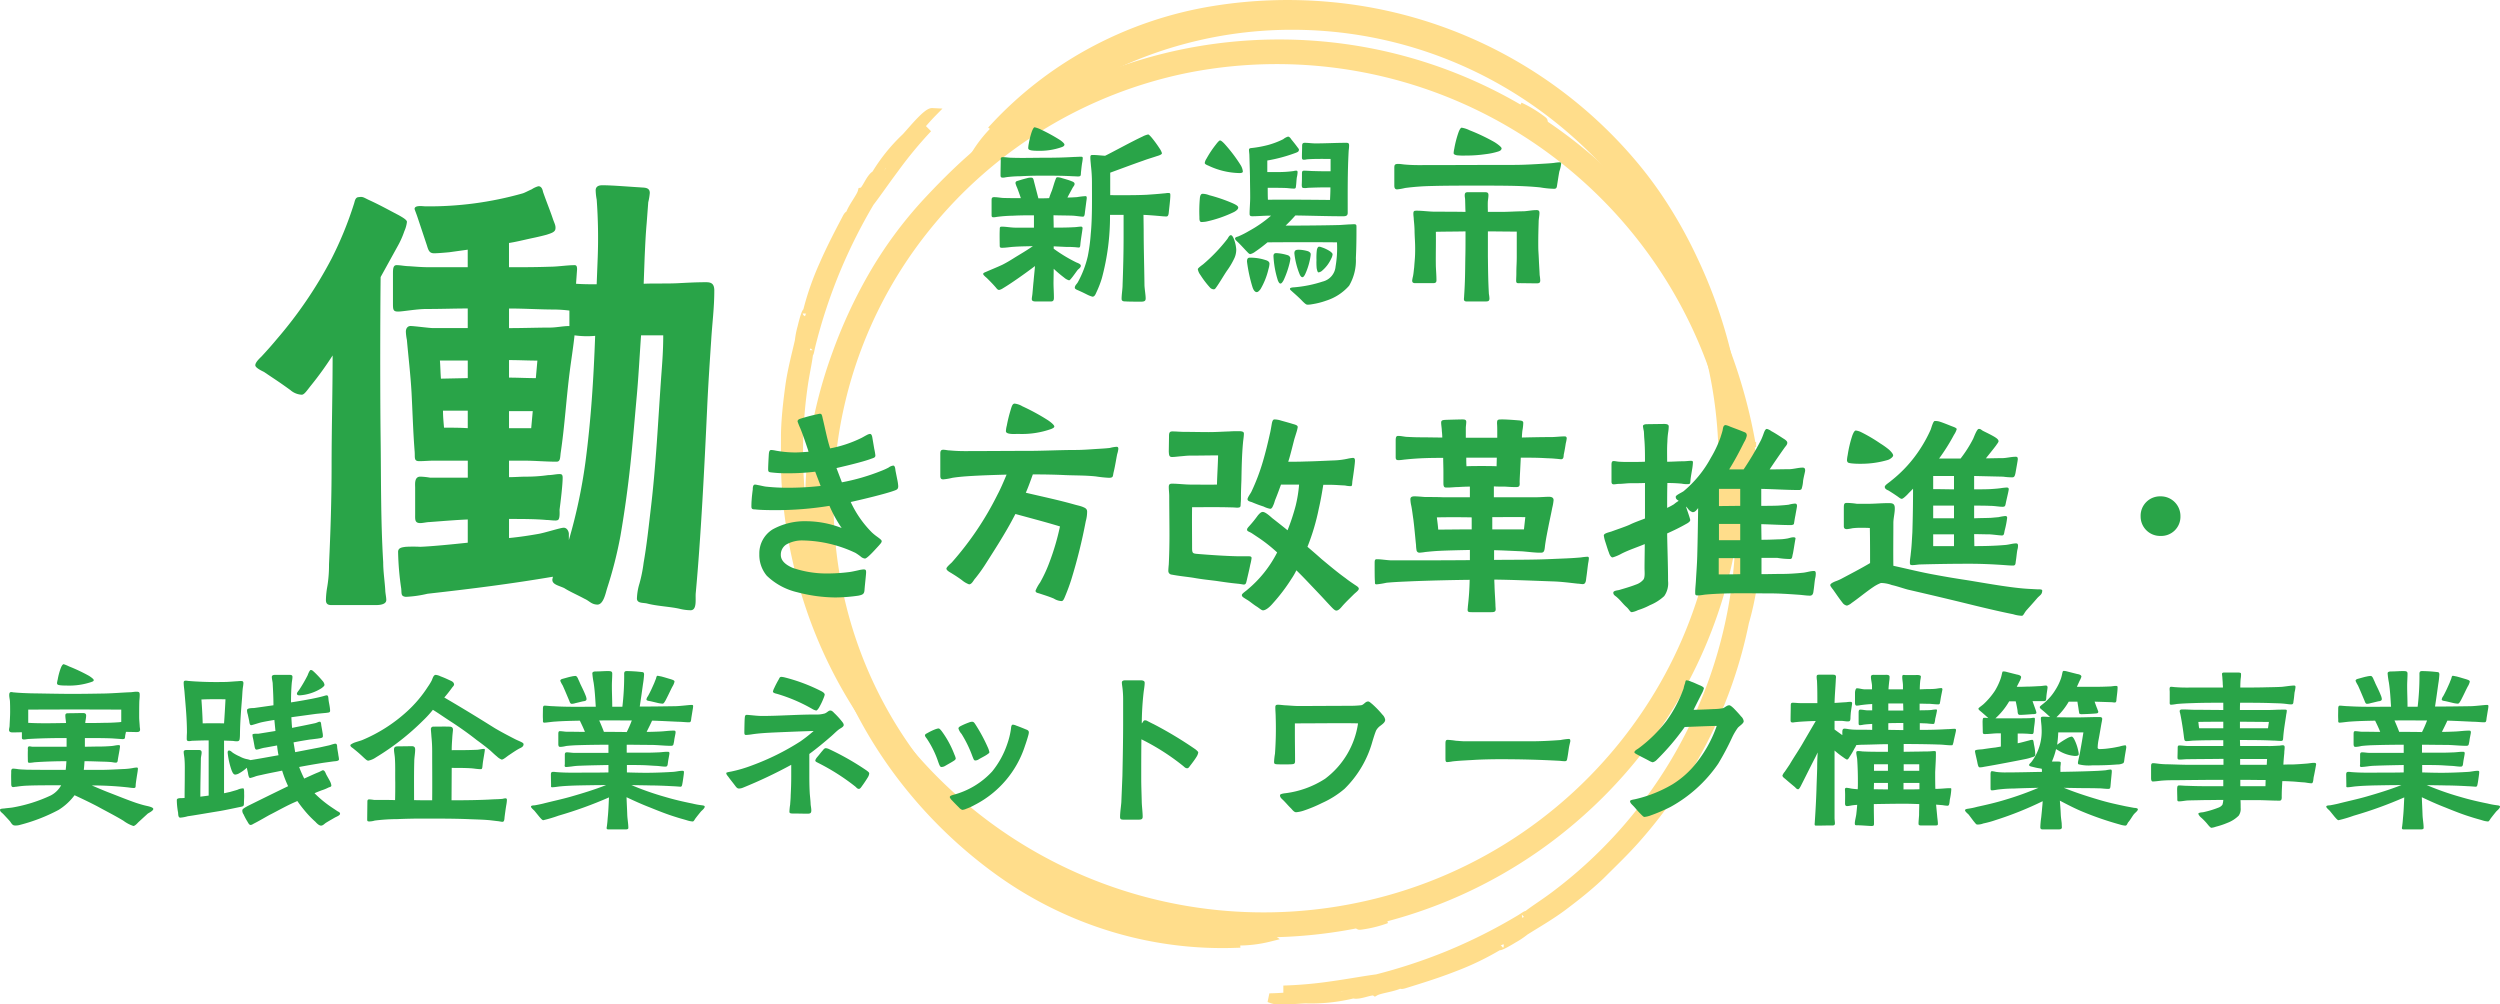
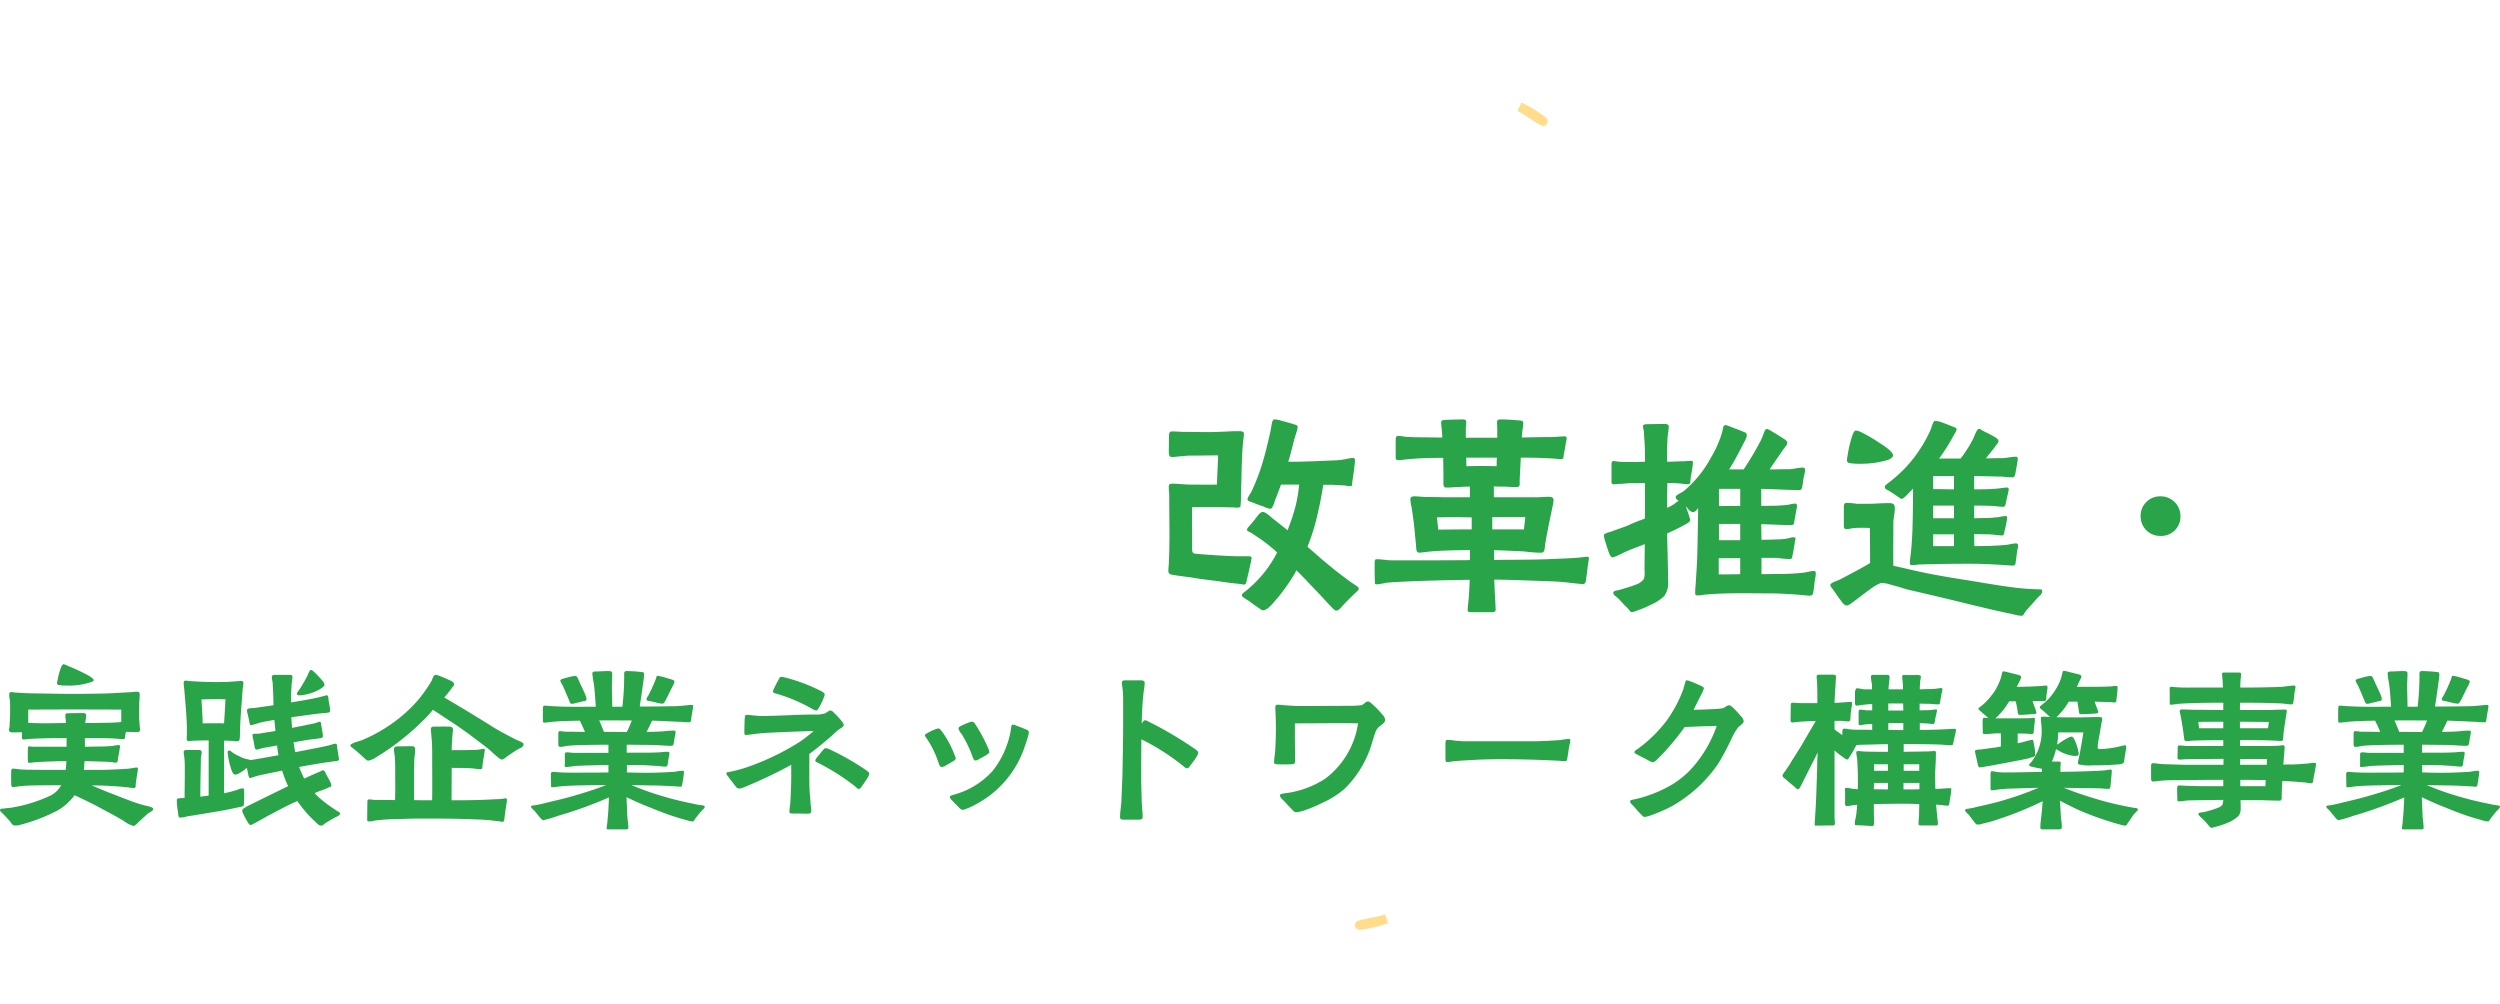
<svg xmlns="http://www.w3.org/2000/svg" width="276.28" height="111.002" viewBox="0 0 276.28 111.002">
  <g id="logo02" transform="translate(-924.76 -271.498)">
    <g id="アートワーク_595" data-name="アートワーク 595" transform="translate(1011.562 272)">
      <g id="グループ_7" data-name="グループ 7" transform="translate(0 0)">
        <g id="グループ_5" data-name="グループ 5">
-           <path id="パス_13" data-name="パス 13" d="M45.861,102.122a52.975,52.975,0,0,0,19.12-.943,52.388,52.388,0,0,0,18.083-8.11A52.932,52.932,0,0,0,96.792,78.932a51.912,51.912,0,0,0,7.347-17.384,47.753,47.753,0,0,0,1.009-7.423c.144-2.413.122-4.724.041-6.858a45.561,45.561,0,0,0-1.581-10.2,53.992,53.992,0,0,0-3.245-8.76,51.307,51.307,0,0,0-3-5.538,44.385,44.385,0,0,0-3.536-4.9A49.628,49.628,0,0,0,60.186.216,51.081,51.081,0,0,0,47.475.634,42.668,42.668,0,0,0,33.484,5.447a41.834,41.834,0,0,0-10.343,8.085c.106.081.439-.162.169.2a14.247,14.247,0,0,0-2.341,2.947,3.337,3.337,0,0,0,.985-.311c.924-.83,1.239-1.274,2.172-2.034-.368.578.359.259,1-.223a53.6,53.6,0,0,1,7.13-5.275,46.168,46.168,0,0,1,24.1-6.546A46.975,46.975,0,0,1,81.573,9.849a48.375,48.375,0,0,1,21.751,35.314,49.678,49.678,0,0,1-7.969,32.91A50.672,50.672,0,0,1,64.1,99.58a51.4,51.4,0,0,1-62.13-57.5c.233-1.59.537-2.789.621-3.872,0,.718.12-.13.212-.489a59.511,59.511,0,0,1,2.85-8.6,60.294,60.294,0,0,1,3.66-7.265c.829-1.078,1.84-2.561,2.96-4.05a45.879,45.879,0,0,1,3.455-4.146,36.989,36.989,0,0,0-4.855,5.568c-1.584,2.171-2.941,4.461-3.932,6.1-.033.325.2-.055-.168.8-.4.626-.141-.183-.527.615-1.122,2.492-2.022,4.76-2.935,6.493A34.987,34.987,0,0,1,4.9,29.064c.571-1.282,1.173-2.559,1.886-4.123.31-.4-.026.395.428-.368a7.574,7.574,0,0,1,1.1-2.311,15.2,15.2,0,0,0,1.334-2.383c.126.009.593-.61.984-1.154s.692-1.021.426-.767c1.409-1.733,2.465-2.953,3.272-3.9s1.38-1.6,1.888-2.118c-.25-.013-.754.414-1.3.978s-1.134,1.261-1.589,1.761a19.489,19.489,0,0,0-3.342,4.143c-.62.309-1.07,1.8-1.5,1.887-.156.6-1.177,1.822-1.368,2.607-.082-.021-.139-.122-.392.394-.822,1.56-1.725,3.294-2.5,5.075A30.889,30.889,0,0,0,2.4,34.066c-.046-.309-.346.658-.57,1.612a8.83,8.83,0,0,0-.29,1.482c-.3,1.35-.809,3.208-1.053,4.99C.379,42.95.243,44,.149,45.034S0,47.072.005,47.77c.006,1.542-.047,3.355.084,5.378A52.478,52.478,0,0,0,2.8,66.757,50.748,50.748,0,0,0,8.554,78.446a32.167,32.167,0,0,0,4.289,5.989c1.611,1.821,3.315,3.446,4.883,4.954.914.866-.195-.348.5.237a7.634,7.634,0,0,0,1.562,1.51c-.222-.193-.452-.478-.147-.251,1.019.693.159.394.966.963.573.438.565.226,1.174.687l-.092.126A57.831,57.831,0,0,0,34.651,99.54a49.473,49.473,0,0,0,13.87,3.051C47.727,102.39,46.327,102.555,45.861,102.122ZM2.735,34.99c.118-.428.242-.849.37-1.272C3.374,33.532,2.86,35.292,2.735,34.99Z" transform="translate(0 0)" fill="#ffdd8b" stroke="#ffdd8b" stroke-linecap="round" stroke-width="1" fill-rule="evenodd" />
          <path id="パス_14" data-name="パス 14" d="M107.222,166.018a13.106,13.106,0,0,1-2.406.635c-.7.116-.937.118.318-.162C105.877,166.315,105.9,166.386,107.222,166.018Z" transform="translate(-40.81 -64.977)" fill="#ffdd8b" stroke="#ffdd8b" stroke-linecap="round" stroke-width="1" fill-rule="evenodd" />
        </g>
        <g id="グループ_6" data-name="グループ 6" transform="translate(2.674 4.36)">
-           <path id="パス_15" data-name="パス 15" d="M98.147,27.959A52.971,52.971,0,0,0,83.98,15.083,52.389,52.389,0,0,0,65.471,8a52.934,52.934,0,0,0-19.7.257,51.878,51.878,0,0,0-17.5,7.068,47.717,47.717,0,0,0-5.968,4.525c-1.811,1.6-3.432,3.249-4.886,4.811a45.6,45.6,0,0,0-6.108,8.323A53.943,53.943,0,0,0,7.4,41.464,51.484,51.484,0,0,0,5.6,47.5a44.766,44.766,0,0,0-.973,5.964A49.652,49.652,0,0,0,15.877,89.748a51.128,51.128,0,0,0,9.27,8.708,42.663,42.663,0,0,0,13.287,6.512,41.8,41.8,0,0,0,13.026,1.618c-.016-.131-.425-.2.021-.259a14.242,14.242,0,0,0,3.739-.423,3.353,3.353,0,0,0-.916-.478c-1.239-.068-1.777.023-2.974-.1.67-.147-.069-.437-.864-.551a53.558,53.558,0,0,1-8.767-1.326A46.182,46.182,0,0,1,20.048,91,46.99,46.99,0,0,1,7.6,67.8a48.357,48.357,0,0,1,9.648-40.334A49.652,49.652,0,0,1,46.175,9.879a51.2,51.2,0,0,1,59.513,37.74,52.033,52.033,0,0,1,1.042,20.025,51.147,51.147,0,0,1-20.11,33.789c-1.29.957-2.354,1.588-3.179,2.293.505-.509-.178.007-.5.194a59.531,59.531,0,0,1-8.1,4.054,60.208,60.208,0,0,1-7.729,2.535c-1.348.174-3.113.506-4.958.763a45.9,45.9,0,0,1-5.374.48,36.974,36.974,0,0,0,7.37-.492c2.655-.41,5.236-1.066,7.1-1.521.254-.206-.178-.1.684-.444.726-.158-.03.229.808-.062,2.556-.964,4.8-1.927,6.669-2.5a34.788,34.788,0,0,1-4.07,1.814c-1.31.5-2.639.975-4.251,1.574-.5.061.3-.259-.563-.043a7.593,7.593,0,0,1-2.417.848,15.141,15.141,0,0,0-2.628.737,4.455,4.455,0,0,0-1.511.117c-.66.11-1.212.231-.844.24-2.223.225-3.831.339-5.07.433s-2.1.15-2.832.158a2.94,2.94,0,0,0,1.608.23c.786-.009,1.695-.087,2.37-.118a19.49,19.49,0,0,0,5.293-.557c.657.221,2.027-.51,2.4-.269.532-.311,2.121-.453,2.81-.871.044.072.013.186.557,0,1.685-.52,3.55-1.1,5.36-1.81a30.935,30.935,0,0,0,5.027-2.432c-.187.25.711-.22,1.545-.735a8.842,8.842,0,0,0,1.254-.84c1.166-.743,2.841-1.692,4.276-2.777.646-.485,1.488-1.132,2.285-1.794s1.546-1.333,2.037-1.829c1.088-1.093,2.408-2.335,3.749-3.856a52.454,52.454,0,0,0,7.724-11.524A50.717,50.717,0,0,0,107.723,71.1a32.079,32.079,0,0,0,1.213-7.265c.152-2.427.1-4.781.06-6.956-.03-1.258-.108.384-.188-.524a7.648,7.648,0,0,0-.033-2.172c.021.294-.019.657-.074.281-.229-1.21.167-.391,0-1.364-.094-.715-.239-.559-.342-1.316l.155-.024a57.825,57.825,0,0,0-4.279-14.034A49.5,49.5,0,0,0,96.6,25.745C97.021,26.449,98.124,27.324,98.147,27.959ZM81.059,105.893c-.385.218-.77.428-1.161.636C79.577,106.47,81.186,105.592,81.059,105.893Z" transform="translate(-4.415 -7.198)" fill="#ffdd8b" stroke="#ffdd8b" stroke-linecap="round" stroke-width="1" fill-rule="evenodd" />
          <path id="パス_16" data-name="パス 16" d="M133.351,18.652a13.165,13.165,0,0,1,2.148,1.256c.576.412.745.581-.339-.111C134.51,19.4,134.544,19.329,133.351,18.652Z" transform="translate(-54.891 -11.715)" fill="#ffdd8b" stroke="#ffdd8b" stroke-linecap="round" stroke-width="1" fill-rule="evenodd" />
        </g>
      </g>
    </g>
-     <path id="パス_63516" data-name="パス 63516" d="M17.864.836c.374,0,.506-.088.506-.352,0-.374-.11-.99-.132-1.452-.022-2.046-.088-4.026-.088-6.094l-.022-1.694c.55.022,1.078.066,1.606.11.286.022.616.066.9.066.176.022.264-.132.286-.418.044-.44.176-1.474.176-1.892,0-.22,0-.286-.242-.286-.154,0-.308.044-.462.044-.616.066-1.254.11-1.892.154-1.342.066-2.706.044-4.048.044V-13.42c1.21-.44,2.42-.9,3.63-1.32.462-.176.924-.308,1.386-.462.176-.066.7-.176.7-.374a1.818,1.818,0,0,0-.264-.528,13.206,13.206,0,0,0-.814-1.122c-.2-.242-.374-.418-.44-.418A2.462,2.462,0,0,0,18-17.4c-1.188.55-3.542,1.848-4.114,2.112-.462-.022-.924-.088-1.386-.088-.22,0-.242.088-.242.286,0,.308.044.616.066.924a15.748,15.748,0,0,1,.11,1.76c0,1.782.044,3.96-.132,5.742a19.767,19.767,0,0,1-.33,2.486A11.1,11.1,0,0,1,10.89-1.342c-.11.22-.352.374-.352.638,0,.176.352.264.462.33.308.132.572.264.924.44a2.982,2.982,0,0,0,.572.22c.242,0,.352-.308.44-.506a10.855,10.855,0,0,0,.594-1.54,26.183,26.183,0,0,0,.9-7h1.5v2.442c0,1.782-.044,3.476-.11,5.258,0,.506-.11,1.078-.11,1.584,0,.286.264.286.462.286C16.522.836,17.534.836,17.864.836ZM6.336.814H7.9c.286,0,.33-.176.33-.418,0-.572-.044-1.122-.044-1.694l.022-1.5a14.124,14.124,0,0,0,1.144.968,1.421,1.421,0,0,0,.55.308c.088,0,.22-.176.4-.4.22-.286.462-.638.55-.748.132-.132.352-.264.352-.462s-.352-.308-.506-.374A16.669,16.669,0,0,1,8.206-5.016V-5.28l1.386.066c.286,0,.572,0,.836.022.154,0,.4.044.55.044.132,0,.154-.088.176-.352.044-.528.2-1.364.242-1.782a.162.162,0,0,0-.176-.176c-.22,0-.55.066-.792.066-.748.044-1.474.044-2.222.044,0-.44-.022-.9-.022-1.364.726.022,1.518.022,2.134.044.374.022.88.11,1.122.11.176,0,.2-.264.22-.506l.132-1.012c.022-.2.066-.418.066-.55s-.022-.2-.154-.2a8.628,8.628,0,0,0-.924.11c-.352.022-.7.044-1.056.044.154-.308.33-.616.528-.99.132-.264.264-.33.264-.528-.022-.2-.242-.242-.44-.33-.286-.11-.7-.22-.99-.308a1.751,1.751,0,0,0-.462-.088.187.187,0,0,0-.176.154c-.176.418-.286.88-.44,1.32-.11.264-.22.55-.308.836-.4.022-.792.022-1.188.022L6.05-12.364c-.066-.264-.088-.506-.308-.506a1.455,1.455,0,0,0-.506.066c-.374.088-.858.242-1.078.308a.238.238,0,0,0-.176.242,2.613,2.613,0,0,0,.176.484c.154.4.286.77.418,1.166-.66,0-1.3,0-1.98-.022-.308-.022-.638-.088-.968-.088-.286,0-.286.154-.286.418v1.5c0,.2,0,.308.22.308a2.194,2.194,0,0,0,.352-.044,15.807,15.807,0,0,1,1.8-.132c.836-.044,1.54-.044,2.31-.044v1.364H4c-.528,0-1.034-.11-1.54-.11-.264,0-.2.176-.22.4-.022.528,0,1.452,0,1.628,0,.2,0,.308.242.308.44,0,.9-.088,1.342-.11C4.532-5.28,5.214-5.28,5.9-5.3c-.682.484-1.386.88-2.09,1.32-.418.264-.858.528-1.3.748-.616.286-1.232.528-1.826.792-.066.022-.264.11-.264.176a.214.214,0,0,0,.088.2c.11.132.242.22.352.33.308.308.616.616.9.946.11.11.22.33.418.33a1.246,1.246,0,0,0,.44-.2c.792-.462,2.42-1.606,3.52-2.442-.044.572-.11,1.122-.154,1.672C5.94-1.056,5.9-.484,5.852,0c-.022.2-.066.4-.066.55C5.786.836,6.116.814,6.336.814ZM2.618-12.87a1.486,1.486,0,0,0,.308-.044,12.141,12.141,0,0,1,1.562-.11q1.188-.066,2.376-.066c1.144,0,2.31,0,3.454.066.2,0,.374.022.572.022.352,0,.308-.132.33-.462.044-.352.066-.66.132-1.056a3.983,3.983,0,0,0,.066-.506c0-.176-.132-.154-.264-.154-.22,0-.462.022-.682.022-1.056.066-2.134.088-3.19.088-1.188,0-2.53.044-3.74,0-.308,0-.638-.066-.946-.066-.154,0-.242.044-.242.2,0,.616-.022,1.188-.022,1.8C2.332-12.914,2.4-12.87,2.618-12.87Zm3.806-2.97a7.246,7.246,0,0,0,2.662-.4c.132-.044.308-.132.308-.286,0-.088-.154-.264-.462-.484A19.355,19.355,0,0,0,6.82-18.172a2.983,2.983,0,0,0-.726-.264c-.088,0-.2.2-.308.484a8.63,8.63,0,0,0-.33,1.3,3.467,3.467,0,0,0-.066.506c0,.176.154.22.352.264A4.17,4.17,0,0,0,6.424-15.84ZM36.234,1.166a2.239,2.239,0,0,0,.506-.044,8.305,8.305,0,0,0,1.584-.4,5.644,5.644,0,0,0,2.53-1.65A5.537,5.537,0,0,0,41.6-3.982c.066-1.32.066-2.486.066-3.454,0-.2-.022-.286-.264-.286-.2,0-.4.022-.594.022l-.99.066c-1.694.044-4.114.066-5.984.066.418-.4.77-.77,1.078-1.122,1.738.022,3.542.088,5.28.088.286,0,.506-.044.506-.374,0-2.31-.022-4.6.11-6.908a4.272,4.272,0,0,0,.044-.528c0-.242-.066-.308-.308-.308-1.144,0-2.288.066-3.41.066-.4,0-.792-.066-1.188-.066-.242,0-.286.132-.286.352,0,.418-.022.814-.022,1.232,0,.22.044.264.176.286a1.436,1.436,0,0,0,.374-.044c.88-.066,1.76-.044,2.618-.044v1.364c-.594,0-1.188,0-1.8-.022-.33,0-.792-.044-1.122-.044-.242,0-.242.132-.242.418,0,.352,0,.77-.022,1.122,0,.286.044.374.22.374a1.592,1.592,0,0,0,.462-.022c.682-.022,1.21-.044,1.87-.044h.616c0,.462-.022.924-.044,1.386-2.31-.022-4.576-.044-6.864-.022-.022-.44-.022-.88-.022-1.32.66,0,1.342,0,2.024.022.308.022.594.066.88.066.2,0,.2-.11.22-.286.044-.308.044-.594.088-.924a3.215,3.215,0,0,0,.088-.572c0-.132-.022-.2-.154-.2a1.115,1.115,0,0,0-.286.044,12.114,12.114,0,0,1-1.782.11H31.812v-1.276a17.052,17.052,0,0,0,3.168-.858c.22-.088.308-.132.33-.33,0-.088-.088-.176-.22-.352-.22-.308-.55-.7-.638-.814-.066-.11-.2-.286-.352-.286a1.564,1.564,0,0,0-.528.286,9.157,9.157,0,0,1-1.672.638,12.373,12.373,0,0,1-1.76.33c-.2.022-.352.022-.352.22,0,.154.044.44.044.594l.066,2.31c0,.77.022,1.54.022,2.332,0,.616-.066,1.254-.066,1.826,0,.22.11.264.308.264.594,0,1.3-.066,1.892-.066h.176a13.769,13.769,0,0,1-2.442,1.694,9.656,9.656,0,0,1-1.166.594c-.11.044-.374.088-.374.242,0,.132.2.286.4.484.242.242.506.528.836.88.22.22.308.352.462.352a1.446,1.446,0,0,0,.528-.264A16.011,16.011,0,0,0,31.834-5.72c2.31-.022,5.654-.022,7.678,0a11.95,11.95,0,0,1-.154,2.662,1.877,1.877,0,0,1-1.43,1.672,13.719,13.719,0,0,1-3.168.638c-.066,0-.44.022-.44.154-.022.11.132.2.286.352.374.33.792.7,1.144,1.078C35.9.968,36.08,1.166,36.234,1.166ZM25.894-.528c.154,0,.22-.154.308-.264.4-.572.748-1.188,1.144-1.782a8.187,8.187,0,0,0,.77-1.276,2.3,2.3,0,0,0,.264-1.078,3.828,3.828,0,0,0-.2-.99c-.11-.33-.242-.594-.4-.594-.176,0-.308.33-.4.44A18.648,18.648,0,0,1,24.728-3.3c-.11.088-.594.418-.594.55a1.485,1.485,0,0,0,.286.638A10.33,10.33,0,0,0,25.5-.7.591.591,0,0,0,25.894-.528Zm4.752.308c.132,0,.264-.132.418-.33a7.948,7.948,0,0,0,.88-2.222,2.515,2.515,0,0,0,.11-.572c0-.286-.286-.374-.506-.44a5.4,5.4,0,0,0-1.672-.242c-.242,0-.308.154-.308.44a16.794,16.794,0,0,0,.594,2.772C30.228-.594,30.382-.22,30.646-.22ZM24.552-7.964a4.373,4.373,0,0,0,.484-.044A13.655,13.655,0,0,0,28.16-9.086c.264-.154.44-.308.44-.484-.022-.176-.22-.286-.594-.462a17.5,17.5,0,0,0-2.618-.9,2.085,2.085,0,0,0-.726-.154c-.2,0-.286.22-.308.55a15.711,15.711,0,0,0-.044,2.024C24.31-8.294,24.288-7.964,24.552-7.964Zm8.712,6.8c.11,0,.22-.132.352-.374a10.1,10.1,0,0,0,.66-1.892,4.074,4.074,0,0,0,.088-.506.422.422,0,0,0-.33-.374,5.039,5.039,0,0,0-1.232-.22c-.2,0-.308.088-.308.33a10.534,10.534,0,0,0,.484,2.684C33.066-1.3,33.154-1.166,33.264-1.166Zm2.42-.7c.11,0,.22-.132.33-.374a7.334,7.334,0,0,0,.594-2.09.609.609,0,0,0-.022-.2.586.586,0,0,0-.308-.22,3.745,3.745,0,0,0-.968-.154c-.286,0-.506.022-.506.4a8.576,8.576,0,0,0,.572,2.288C35.464-2,35.574-1.87,35.684-1.87ZM37.466-2.4a.756.756,0,0,0,.44-.22,3.792,3.792,0,0,0,.968-1.3,1.22,1.22,0,0,0,.154-.484c0-.088-.132-.22-.286-.33a3.943,3.943,0,0,0-.924-.44.861.861,0,0,0-.286-.066c-.11,0-.2.154-.242.352a7.1,7.1,0,0,0-.044,1.122,6.8,6.8,0,0,0,.022.9C37.312-2.618,37.378-2.4,37.466-2.4ZM28.71-13.376c.132,0,.4,0,.4-.176a1.682,1.682,0,0,0-.242-.7,16.9,16.9,0,0,0-1.826-2.4c-.2-.2-.352-.33-.462-.33-.066,0-.242.176-.44.44A11.277,11.277,0,0,0,25.1-14.982a1.2,1.2,0,0,0-.2.484c0,.132.2.22.418.308A8.331,8.331,0,0,0,28.71-13.376ZM53.834.814h2c.33,0,.528,0,.528-.33A3.522,3.522,0,0,0,56.3-.022c-.088-1.628-.088-2.552-.11-4.18V-6.93c1.056,0,1.936.022,3.19.022V-4.18c0,.88-.044,1.034-.044,1.914,0,.264-.022.528-.022.792,0,.33.2.264.462.264l1.76.022c.308,0,.44-.044.44-.33a5.45,5.45,0,0,0-.066-.594c-.022-.572-.066-1.144-.088-1.716-.044-1.012-.066-.792-.066-1.87,0-.77.022-1.518.044-2.288,0-.33.088-.66.088-.99,0-.242-.11-.308-.33-.308-.462,0-.968.11-1.43.132-.814,0-1.628.066-2.442.066h-1.5c0-.374-.022-.726,0-1.188.022-.176.066-.484.066-.66,0-.308-.154-.33-.462-.33h-1.76c-.286,0-.4.044-.4.374,0,.154.044.308.044.462.022.682.022,1.034.044,1.342-1.144-.022-2.442-.022-3.322-.022-.7,0-1.386-.11-2.068-.11-.286,0-.374.022-.374.352,0,.2.044.4.044.616.044.44.088.9.088,1.364.022.792.066,1.122.066,1.892,0,.924-.044,1.144-.11,2.046-.044.33-.066.682-.132.99a3.416,3.416,0,0,0-.088.462c0,.308.242.286.462.286h1.848c.242,0,.374-.066.374-.308,0-.506-.044-1.034-.066-1.562-.022-1.276.022-2.53,0-3.806.9-.022,2.156-.022,3.278-.044,0,.924,0,2.31-.022,2.9-.022,1.65-.022,2.6-.132,4.246,0,.11-.022.22-.022.352C53.548.748,53.658.814,53.834.814ZM46.156-11.572a6.146,6.146,0,0,0,.88-.154,26.186,26.186,0,0,1,2.948-.22c1.474-.044,3.542-.044,5.016-.044,1.452,0,2.31,0,3.762.022,1.078.022,2.134.066,3.212.176a10.131,10.131,0,0,0,1.518.154c.286,0,.308-.132.352-.44.066-.4.154-1.012.242-1.474a4.03,4.03,0,0,0,.2-.858c0-.132-.066-.154-.2-.154a5.45,5.45,0,0,0-.594.066c-.4.044-.77.066-1.166.088-1.078.066-2.178.132-3.278.132-3.542,0-7,.022-10.56.022q-.759,0-1.518-.066c-.22-.022-.462-.066-.682-.066-.418,0-.44.132-.44.462v1.87C45.848-11.858,45.848-11.572,46.156-11.572Zm7.568-3.74a15.09,15.09,0,0,0,2.222-.154,7.5,7.5,0,0,0,1.43-.308c.11-.044.308-.11.33-.33,0-.11-.286-.374-.77-.682a21.184,21.184,0,0,0-2.772-1.32,3.021,3.021,0,0,0-.88-.286c-.088,0-.242.22-.352.55a11.448,11.448,0,0,0-.462,1.8,2.781,2.781,0,0,0-.066.462c0,.132.154.2.374.242A7.342,7.342,0,0,0,53.724-15.312Z" transform="translate(1033 304)" fill="#29a448" />
    <path id="パス_63518" data-name="パス 63518" d="M16.5.78c.22-.02.46-.34.62-.48l.96-.88c.14-.1.62-.32.62-.52,0-.16-.36-.26-.72-.34-.38-.08-.76-.2-1.14-.32-1-.34-2.16-.82-3.16-1.2-.66-.26-1.2-.5-1.78-.74a35.85,35.85,0,0,1,3.86.2c.24.02.54.08.78.08s.2-.12.22-.42c.04-.34.12-.86.18-1.22A3.934,3.934,0,0,0,17-5.54c0-.12-.04-.14-.16-.14a3.034,3.034,0,0,0-.42.06,6.979,6.979,0,0,1-.88.1c-.92.04-1.82.1-2.74.1H11.02c.04-.32.06-.64.08-.96.8,0,1.54.04,2.42.06.24.02.48.02.7.06a1.97,1.97,0,0,0,.34.04c.24,0,.2-.26.24-.44.04-.26.22-1.16.22-1.36,0-.1-.04-.14-.14-.14-.26,0-.52.08-.78.1Q13.38-8,12.66-8c-.5,0-1.02.02-1.52.02v-.96c1.02,0,2.08,0,3.02.04l1.14.08c.32,0,.26-.14.3-.42l.08-.38c.4,0,1,.02,1.12.02.22,0,.44,0,.44-.28,0-.12-.04-.26-.04-.4-.02-.34-.06-.66-.06-1,0-.58,0-1.18.02-1.78a6.057,6.057,0,0,0,.04-.62c0-.3-.04-.38-.36-.38-.26,0-.48.06-.72.06-.96.04-1.9.12-2.84.14-1.18.02-2.34.04-3.5.04-1.52,0-3.04-.04-4.56-.06-.62-.02-1.26-.04-1.88-.1-.12,0-.22-.04-.34-.04-.2,0-.22.18-.22.34,0,.22.06.44.08.66.02.4.02.8.02,1.2,0,.5-.04,1.02-.06,1.52,0,.16-.06.3-.06.46,0,.28.26.28.48.28l.94-.02v.62c0,.14.1.18.22.18.2,0,.4-.06.6-.06,1.44-.08,2.72-.1,4.12-.1v.96H5.36c-.12,0-.22-.04-.34-.04-.24,0-.18.26-.18.44-.02.42,0,1.02,0,1.14,0,.16.02.24.18.24a4.954,4.954,0,0,0,.54-.06c1.1-.08,2.36-.12,3.54-.12-.02.32-.04.64-.08.96-1.44,0-2.9,0-4.32-.02-.32-.02-.64-.02-.94-.06a4.954,4.954,0,0,0-.54-.06c-.26,0-.22.28-.22.48-.02.38,0,.78,0,1.16,0,.18,0,.4.22.4.1,0,.24-.04.36-.04a9.929,9.929,0,0,1,1.24-.12c.9-.04,2.42-.04,3.7-.04A2.8,2.8,0,0,1,7.38-2.6,16.51,16.51,0,0,1,3.12-1.26c-.28.04-.58.06-.86.1-.1.02-.5,0-.5.16.02.22.2.28.42.52.26.28.58.62.68.74.14.18.24.42.48.46A1.639,1.639,0,0,0,3.96.66,19.317,19.317,0,0,0,8.24-1,6.419,6.419,0,0,0,10-2.62c.86.4,1.7.8,2.54,1.24C13.48-.86,14.48-.36,15.4.2A3.934,3.934,0,0,0,16.5.78ZM9.06-10.6c-1.4.02-2.8.06-4.18-.02v-1.46c3.42-.02,6.84-.02,10.28,0v1.36a2.227,2.227,0,0,1-.34.04c-.56.04-1.1.06-1.66.06-.6.02-1.3.02-1.98.02.02-.28.1-.56.1-.82,0-.22-.14-.28-.34-.28-.5,0-1.1.02-1.6.02-.18,0-.36,0-.36.24C8.98-11.16,9.04-10.88,9.06-10.6Zm.06-4.14a7.68,7.68,0,0,0,2.7-.38c.1-.04.3-.08.3-.22,0-.1-.2-.26-.5-.46a19.063,19.063,0,0,0-2.24-1.06,4.478,4.478,0,0,0-.58-.24c-.1,0-.22.16-.32.42a6.9,6.9,0,0,0-.34,1.26,3.35,3.35,0,0,0-.08.4.227.227,0,0,0,.06.16C8.22-14.74,8.94-14.74,9.12-14.74ZM37.24.74c.2,0,.38-.2.52-.3.32-.2.68-.4,1.02-.6.24-.12.56-.24.56-.42,0-.16-.2-.22-.3-.28-.38-.26-.7-.46-1.08-.74a12.342,12.342,0,0,1-1.44-1.24c.26-.12.52-.22.78-.32a4.671,4.671,0,0,0,.74-.3c.18-.08.34-.08.34-.24a1.427,1.427,0,0,0-.12-.4c-.14-.28-.36-.64-.46-.84-.06-.14-.16-.44-.36-.44-.06,0-.24.12-.48.22-.36.14-.92.4-1.58.7a12.36,12.36,0,0,1-.56-1.28c.84-.16,1.66-.3,2.64-.46l1.16-.16c.18-.02.62-.02.6-.24a2.761,2.761,0,0,0-.06-.4c-.04-.34-.1-.58-.14-.92,0-.12,0-.32-.12-.38-.1-.06-.46.08-.74.16l-1.08.24-2.7.52L34.2-8.46c.6-.12,1.2-.22,1.84-.32.08,0,.5-.06.84-.1.18-.04.54-.04.56-.22a1.716,1.716,0,0,0-.04-.46c-.04-.28-.1-.56-.14-.82-.02-.3-.08-.38-.2-.36-.1,0-.24.1-.48.16l-.86.18c-.56.12-1.12.22-1.68.34-.04-.4-.06-.8-.08-1.18l2.64-.36c.14-.02.78-.08,1.22-.12.18-.04.42,0,.42-.24a2.984,2.984,0,0,0-.04-.42c-.04-.3-.12-.58-.14-.88-.02-.12,0-.4-.2-.4a1.221,1.221,0,0,0-.26.06c-.48.14-.88.22-1.36.32-.74.14-1.52.28-2.32.4,0-.7.02-1.4.08-2.1.02-.24.08-.5.08-.72,0-.24-.22-.22-.42-.22H32.14c-.22,0-.34.08-.34.22,0,.28.1.54.1.8.04.78.08,1.54.08,2.34l-2.12.3c-.18.02-.8-.02-.8.24a1.479,1.479,0,0,0,.08.46l.16.74c.02.14.04.46.22.46.1,0,.94-.28,1.14-.32.46-.1.94-.18,1.42-.26l.12,1.22-1.86.3c-.16.02-.68-.04-.68.12a1.893,1.893,0,0,0,.06.38c.06.26.12.64.16.84.02.12.06.42.22.42.18,0,.62-.18.96-.22l1.32-.24a10.049,10.049,0,0,0,.16,1.08c-1.04.18-2.08.38-3.1.54a2.623,2.623,0,0,0-.46-.12,2.838,2.838,0,0,1-.72-.28,4.837,4.837,0,0,1-.78-.42c-.1-.08-.26-.24-.4-.24s-.16.12-.16.24a8.28,8.28,0,0,0,.44,1.96c.08.18.18.46.4.46a1.052,1.052,0,0,0,.46-.16,4.271,4.271,0,0,0,.82-.6c.04.26.12.5.14.68.02.1.08.46.22.46a4.653,4.653,0,0,0,.64-.2c.2-.06.4-.1.6-.14.76-.18,1.54-.32,2.3-.48a12.726,12.726,0,0,0,.66,1.72c-1.9.92-3.92,1.92-4.48,2.2-.2.12-.58.3-.58.46a.691.691,0,0,0,.14.46,6.465,6.465,0,0,0,.44.82c.06.1.16.32.3.34.16.02.26-.08.46-.18.6-.3,1.56-.88,1.82-1,.78-.4,1.56-.84,2.38-1.22l.54-.24c.26.38.54.74.84,1.1A10.96,10.96,0,0,0,36.62.32C36.76.48,37.02.74,37.24.74ZM21.66-.14a4.083,4.083,0,0,0,.86-.16c.38-.04,2.1-.34,3.58-.58.78-.14,1.7-.34,2.28-.46.3-.06.34-.1.34-.44,0-.32.04-.6.02-1,0-.12.02-.58-.1-.6a1.588,1.588,0,0,0-.64.16c-.32.1-.7.2-.82.24-.22.04-.44.1-.66.14V-8.66c.34.02.66.02,1,.04a2.71,2.71,0,0,0,.4.04c.3,0,.32-.14.34-.38.02-.18.02-.44.02-.52.02-1.24.12-2.52.22-3.76.04-.44.04-.84.1-1.28a3.934,3.934,0,0,0,.06-.48c0-.16-.06-.24-.22-.24a2.68,2.68,0,0,0-.4.02c-.4.02-.82.06-1.22.08-.92.02-1.86.02-2.78-.02-.44-.02-.88-.04-1.32-.08-.14,0-.28-.04-.44-.04-.18,0-.22.08-.22.24,0,.38.08.76.1,1.14.12,1.44.26,2.88.26,4.34,0,.08-.02.32-.02.54,0,.26-.04.42.26.42.14,0,.26-.04.4-.04.58-.02,1.18-.04,1.76-.04v6.1l-.92.12c0-1.4.04-2.8.06-4.18,0-.26.1-.52.08-.76-.02-.18-.16-.22-.32-.22H22.38c-.14,0-.32.04-.32.2,0,.22.06.48.08.7.06.62.04,1.26.04,1.88,0,.84-.02,1.68-.02,2.52a3.7,3.7,0,0,1-.48.02c-.2.02-.38.04-.38.22A8.073,8.073,0,0,0,21.44-.7C21.46-.5,21.44-.18,21.66-.14Zm2.5-10.42c-.02-.8-.08-1.84-.14-2.64.88-.04,1.78-.04,2.66-.02-.04.8-.1,1.86-.16,2.66C25.74-10.58,24.94-10.58,24.16-10.56Zm10.76-3.1a5.164,5.164,0,0,0,2.36-.78c.1-.08.34-.24.34-.38a.814.814,0,0,0-.22-.44,11.532,11.532,0,0,0-.9-.96c-.12-.1-.22-.24-.4-.24-.12,0-.3.46-.34.58a16.26,16.26,0,0,1-.94,1.62c-.08.12-.28.32-.24.46C34.62-13.64,34.82-13.66,34.92-13.66Zm7.54,7.22a2.232,2.232,0,0,0,.84-.36,27.812,27.812,0,0,0,5.22-4.08,11.981,11.981,0,0,0,1.08-1.18c.62.38,1.06.7,1.86,1.22,1.02.66,2.02,1.36,2.98,2.12.5.36,1,.74,1.48,1.14.14.12.46.44.76.68a1.571,1.571,0,0,0,.52.34c.18.02.6-.36.82-.5.36-.24.7-.48,1.06-.68.2-.12.54-.2.54-.52,0-.2-.46-.3-1.06-.62-.7-.36-1.42-.74-2.1-1.14-2.14-1.34-3.52-2.18-5.6-3.4.3-.34.58-.7.84-1.06.06-.1.26-.26.24-.4-.04-.28-.3-.36-.56-.48a10.154,10.154,0,0,0-.94-.4,1.526,1.526,0,0,0-.52-.16c-.26,0-.34.38-.46.64a6.261,6.261,0,0,1-.42.68,13.635,13.635,0,0,1-2.32,2.74A17.144,17.144,0,0,1,41.8-8.72c-.12.06-.66.2-.96.32-.2.1-.34.18-.36.24,0,.2.2.26.4.44.4.32.7.58,1.14,1C42.12-6.64,42.3-6.44,42.46-6.44ZM57.28.32c.2,0,.22-.22.24-.52.06-.44.12-.92.2-1.38a3.8,3.8,0,0,0,.06-.5c0-.1-.02-.2-.16-.2a1.8,1.8,0,0,0-.32.06c-.38.04-.76.04-1.14.06-1.26.08-3.02.1-4.5.1l.02-3.58c.7,0,1.4,0,2.1.04.36.02.74.1,1.1.1.14,0,.14-.06.18-.18.02-.1.04-.44.1-.8.08-.48.18-1.04.18-1.16,0-.06-.02-.1-.1-.1-.26,0-.56.1-.82.1-.92.04-1.82.04-2.74.04,0-.46.02-.74.06-1.34.02-.4.08-.82.08-.92,0-.24-.14-.34-.4-.34-.6-.02-1.16,0-1.74,0a.265.265,0,0,0-.3.3c0,.12.04.48.06.82a15.137,15.137,0,0,1,.08,1.62c0,1.8.02,3.6,0,5.4-.7,0-1.34,0-2-.02,0-1.42-.02-2.84.02-4.26,0-.44.1-.9.1-1.32,0-.28-.12-.38-.38-.38l-1.52.02c-.28,0-.42.06-.44.32,0,.32.08.64.1.98.06.9.02,1.8.04,2.68,0,.66,0,1.3-.02,1.96-.54-.02-1.1-.02-1.7-.02H43.1a4.6,4.6,0,0,0-.52-.06c-.22,0-.22.12-.22.32L42.34-.08c0,.28-.02.34.2.36a2.254,2.254,0,0,0,.64-.1A20.648,20.648,0,0,1,45.66.02c.96-.04,1.9-.06,2.86-.06,1.66,0,3.3,0,4.94.06.8.04,1.52.04,2.42.12l.84.1C56.96.26,57.16.32,57.28.32Zm11.78.84h1.8c.1,0,.34,0,.34-.16,0-.46-.1-.96-.12-1.44-.02-.64-.06-1.3-.08-1.96.84.4,1.68.78,2.56,1.12.94.38,1.88.76,2.86,1.06.48.16.82.24,1.28.38a2.543,2.543,0,0,0,.6.12c.14.02.24-.26.38-.42.2-.26.44-.56.56-.7.12-.12.4-.34.4-.52,0-.14-.32-.14-.4-.16a8.1,8.1,0,0,1-.96-.18c-1-.2-2.04-.44-3.04-.74a31.25,31.25,0,0,1-3.7-1.3c.7.02,1.42.02,2.14.04.64,0,1.62.04,2.34.08.5.02.86.06.96.06.16-.02.16-.2.22-.5.06-.4.14-.9.14-1.06.02-.14-.02-.2-.16-.2-.36,0-.7.1-1.06.12-1,.06-1.98.1-2.98.1-.68,0-1.38-.02-2.1-.04v-.82c.74,0,1.18,0,1.9.02.48.02.94.06,1.42.08.32.02.62.08.94.08.16,0,.2-.08.24-.2l.06-.44c.06-.34.14-.72.14-.84,0-.18-.14-.16-.28-.16-.26,0-.54.04-.82.06-.48.02-.98.04-1.46.04H71.02V-8.2c.88,0,1.76.02,2.64.02.74,0,1.5.1,2.26.1.22,0,.26-.1.28-.24a2.731,2.731,0,0,0,.08-.46c.06-.34.14-.68.14-.78,0-.2-.08-.2-.24-.2-.5,0-1,.08-1.5.1-.48.02-.98.04-1.46.04.22-.44.48-.96.6-1.24.32,0,.64.02,1.2.04l1.68.08c.38,0,.84.06,1.2.06.22,0,.22-.14.26-.48l.14-.86a3.321,3.321,0,0,0,.06-.44c0-.14-.08-.14-.18-.14-.24,0-1.16.12-1.74.14-1.3.02-2.62.04-3.98.04.14-.9.24-1.64.36-2.5a9.568,9.568,0,0,0,.12-1.06c-.02-.24-.1-.24-.32-.26a15.593,15.593,0,0,0-1.6-.1c-.32,0-.28.22-.28.46a29,29,0,0,1-.2,3.48H69.42c0-.76-.04-1.54-.04-2.3,0-.46.04-.92.04-1.36,0-.28-.2-.28-.52-.28-.42,0-.82.04-1.22.04-.18,0-.44,0-.46.2a8.349,8.349,0,0,0,.14,1.02c.14.9.18,1.78.24,2.68-1.58,0-3.16.04-4.74-.06-.28,0-.74-.06-.92-.06s-.18.22-.18.4c0,.34-.02.72,0,1.06.02.24-.06.42.16.42s.82-.1,1.22-.12c.82-.06,1.74-.08,2.7-.1.2.42.4.82.56,1.24-.7,0-1.42-.02-2.14-.02-.16-.02-.48-.06-.62-.06-.18,0-.18.14-.18.42v1.06c.02.16.04.26.22.26a3.29,3.29,0,0,0,.64-.1c.34-.04.66-.06,1-.08,1.22-.04,2.46-.06,3.68-.06v.9H65.24c-.28,0-.56-.06-.84-.06-.16,0-.22.08-.22.26v1.04c-.02.16-.06.32.14.32.16,0,.46-.04.64-.06a6.838,6.838,0,0,1,.9-.08c1-.04,2.1-.06,3.14-.08v.82c-.74.02-1.48.02-2.22.02-1.2,0-2.42.04-3.6-.06a1.514,1.514,0,0,0-.3-.02c-.24,0-.24.16-.24.36l.02,1.08c0,.16-.04.26.12.26.28,0,.66-.08.94-.1.64-.06,1.28-.08,1.92-.1,1.04-.02,2.08-.04,3.1-.04-1.26.5-2.58.9-3.9,1.28-.98.28-2.02.5-3.04.76-.32.08-.64.14-.96.2-.08,0-.4,0-.4.14s.32.38.4.48l.52.64c.16.18.32.38.44.38a15.182,15.182,0,0,0,1.68-.5,45.249,45.249,0,0,0,5.58-2.02c-.04.76-.06,1.52-.14,2.26-.02.28-.04.54-.08.82,0,.1-.04.2-.04.32C68.8,1.16,68.94,1.16,69.06,1.16ZM64.92-12.72a1.466,1.466,0,0,0,.44-.08c.28-.06.66-.16.84-.2.16-.02.38-.04.38-.26a1.376,1.376,0,0,0-.12-.42c-.18-.48-.54-1.16-.62-1.36-.04-.12-.16-.34-.22-.5-.08-.16-.18-.28-.28-.26a2.079,2.079,0,0,0-.42.06c-.32.06-.68.18-1,.26-.2.06-.24.14-.24.22a3.05,3.05,0,0,0,.26.5c.24.52.5,1.16.74,1.72C64.72-12.92,64.78-12.74,64.92-12.72Zm6.1,3.12c-.84-.02-1.68-.02-2.52-.02-.14-.38-.34-.86-.52-1.26,1.24-.02,2.48,0,3.6,0A11.847,11.847,0,0,1,71.02-9.6Zm3.94-3.14c.16.02.26-.22.34-.34.3-.56.64-1.32.78-1.56a1.826,1.826,0,0,0,.22-.52c.02-.16-.24-.22-.4-.28-.16-.04-.66-.2-1.04-.3-.22-.04-.38-.08-.44-.08-.08,0-.12.12-.16.3-.06.16-.14.34-.18.46-.24.54-.4.92-.72,1.5a.741.741,0,0,0-.16.36c0,.14.28.16.38.18.12.02.52.12.86.2A3.013,3.013,0,0,0,74.96-12.74ZM91-.58c.3,0,.42-.06.42-.36,0-.28-.08-.54-.08-.8-.02-.42-.08-.82-.1-1.24-.04-.8-.04-1.44-.04-2.16V-7.18c.84-.62,1.64-1.28,2.42-1.96.28-.24.56-.54.86-.76.2-.14.52-.28.52-.48,0-.18-.16-.34-.3-.52a8.594,8.594,0,0,0-.64-.7c-.18-.16-.32-.38-.54-.38-.2,0-.32.2-.6.32a3.263,3.263,0,0,1-1.08.12c-1.98,0-3.94.16-5.9.16-.54,0-1.38-.12-1.66-.12-.22,0-.2.24-.22.4s-.04,1.38-.04,1.54c0,.2.04.28.18.28a5.606,5.606,0,0,0,.72-.08c.84-.12,1.68-.16,2.52-.2,1.42-.06,2.82-.12,4.24-.16A16.407,16.407,0,0,1,90.2-8.56a27.468,27.468,0,0,1-5.32,2.64,15.191,15.191,0,0,1-2.3.68c-.08.02-.54.08-.56.16,0,.2.2.36.3.52.22.3.42.54.66.86.12.16.24.34.44.34a1.186,1.186,0,0,0,.46-.1A51.93,51.93,0,0,0,89.2-5.98V-4.7c0,.74-.02,1.36-.06,2.1,0,.34-.04.68-.06,1.02a6.012,6.012,0,0,0-.08.8c0,.16.18.18.32.18C89.9-.6,90.42-.58,91-.58Zm5.68-2.74c.14,0,.26-.2.36-.34.18-.24.46-.66.64-.96a.961.961,0,0,0,.14-.4c0-.12-.12-.2-.3-.34a29.407,29.407,0,0,0-4.1-2.34,1.168,1.168,0,0,0-.4-.12c-.16,0-.28.18-.38.3-.1.1-.32.4-.58.7a1.087,1.087,0,0,0-.2.34c0,.16.16.2.3.28a23.935,23.935,0,0,1,4.12,2.62C96.4-3.48,96.5-3.32,96.68-3.32Zm-4.72-8.66c.08,0,.18-.12.3-.3a7.645,7.645,0,0,0,.52-1.08,2.36,2.36,0,0,0,.12-.36c0-.18-.2-.3-.34-.38a19.265,19.265,0,0,0-4.08-1.54,2.254,2.254,0,0,0-.36-.06c-.2,0-.22.14-.3.28a10.788,10.788,0,0,0-.5.96,1.513,1.513,0,0,0-.14.38c0,.16.3.22.46.26a18,18,0,0,1,3.88,1.66A1.365,1.365,0,0,0,91.96-11.98ZM108.1-1a1.214,1.214,0,0,0,.44-.12,5.94,5.94,0,0,0,.92-.42,11.2,11.2,0,0,0,5.58-6.56c.06-.16.26-.76.36-1.14a1.386,1.386,0,0,0,.06-.32c0-.22-.18-.28-.34-.34-.14-.06-.72-.3-1.02-.4a1.261,1.261,0,0,0-.4-.12c-.2,0-.2.34-.22.5a8.72,8.72,0,0,1-.4,1.62,9.717,9.717,0,0,1-1.68,3.06,8.908,8.908,0,0,1-4.3,2.58c-.12.04-.38.1-.38.26a1,1,0,0,0,.26.36c.24.26.5.52.78.8A.843.843,0,0,0,108.1-1Zm-2.32-4.74a.822.822,0,0,0,.46-.14c.24-.14.64-.36.86-.5.12-.08.28-.16.28-.32a1.931,1.931,0,0,0-.14-.4,10.842,10.842,0,0,0-1.44-2.64c-.12-.12-.18-.26-.36-.26a2.561,2.561,0,0,0-.34.1,6.214,6.214,0,0,0-.9.44c-.14.06-.22.14-.22.22,0,.12.14.28.2.36a10.614,10.614,0,0,1,1.28,2.62C105.54-6.06,105.62-5.76,105.78-5.74Zm3.74-.72a.7.7,0,0,0,.36-.1c.28-.18.64-.34.94-.54.14-.1.28-.18.28-.28a2.471,2.471,0,0,0-.2-.58,18.027,18.027,0,0,0-1.38-2.54c-.1-.14-.16-.24-.34-.24a.984.984,0,0,0-.34.08,7.8,7.8,0,0,0-.96.42c-.14.08-.2.16-.2.24a1.505,1.505,0,0,0,.34.6,13.309,13.309,0,0,1,1.22,2.52C109.32-6.72,109.36-6.48,109.52-6.46ZM125.98.08h1.58c.28,0,.48-.02.48-.32,0-.48-.08-1.06-.1-1.56-.02-.9-.06-1.8-.06-2.7,0-1.44,0-2.86.02-4.3a25.02,25.02,0,0,1,4.58,2.92c.16.12.26.28.48.28.16,0,.24-.18.34-.3.14-.18.48-.62.7-.98a1.248,1.248,0,0,0,.18-.46c0-.08-.12-.2-.32-.36a43.254,43.254,0,0,0-4.62-2.78c-.22-.1-.44-.22-.64-.32a.539.539,0,0,0-.3-.1c-.2,0-.2.2-.36.34a32.3,32.3,0,0,1,.2-3.4c.04-.34.12-.76.12-1.06.02-.24-.2-.3-.46-.3h-1.7c-.14,0-.36.04-.36.24s.06.5.08.72a10.882,10.882,0,0,1,.06,1.14v2.54c0,1.98-.04,3.96-.08,5.92l-.12,2.92c-.04.52-.14,1.12-.14,1.64C125.54.08,125.74.08,125.98.08ZM145-.74a3.6,3.6,0,0,0,.78-.16,15.687,15.687,0,0,0,2.08-.86,10.356,10.356,0,0,0,2.48-1.56,11.7,11.7,0,0,0,3.1-5.28c.12-.38.24-.8.4-1.18a1.618,1.618,0,0,1,.5-.54c.26-.2.5-.38.5-.64a1.02,1.02,0,0,0-.3-.56,10.652,10.652,0,0,0-1.14-1.18c-.2-.16-.32-.28-.44-.28-.34,0-.48.4-.82.42a12.156,12.156,0,0,1-1.22.06c-1.88,0-3.78.02-5.68.02-.5,0-1-.06-1.5-.08-.26-.02-.5-.06-.76-.06-.22,0-.28.08-.28.28,0,.38.04.74.04,1.12a38.417,38.417,0,0,1-.08,4.02,6.884,6.884,0,0,0-.1.9c0,.22.1.24.3.26.32.02,1.34.02,1.6,0,.3-.02.42-.04.42-.36,0-1.06-.02-1.94-.02-3v-1.16c1.7,0,3.4-.02,5.1-.02.64,0,1.24,0,1.88.02a9.328,9.328,0,0,1-3.64,6.12,10.437,10.437,0,0,1-4.4,1.6c-.2.02-.56.08-.58.2-.02.2.1.34.28.5.36.34.58.64.94.98C144.6-.98,144.78-.74,145-.74Zm16.7-5.54a5.437,5.437,0,0,0,.6-.08c.92-.1,1.76-.12,2.64-.18.88-.04,1.78-.06,2.66-.06,2.2,0,4.4.06,6.58.18a4.232,4.232,0,0,0,.48.04c.22,0,.26-.06.3-.3.08-.4.12-.74.18-1.14.06-.38.16-.7.16-.78,0-.14-.02-.24-.18-.24a6.938,6.938,0,0,0-.9.12c-1.08.08-2.22.14-3.34.14H163.7c-.36,0-.7-.04-1.04-.06a8.56,8.56,0,0,0-.92-.1c-.24,0-.24.2-.24.5v1.48C161.5-6.44,161.5-6.28,161.7-6.28ZM183.48-.22a2.554,2.554,0,0,0,.62-.14,19.6,19.6,0,0,0,2.26-.96,15.334,15.334,0,0,0,5.28-4.78,30.048,30.048,0,0,0,1.52-2.86,6.6,6.6,0,0,1,.64-1.1c.18-.22.66-.48.66-.74a.868.868,0,0,0-.3-.54c-.14-.18-.52-.6-.84-.92-.18-.16-.34-.3-.46-.3-.26,0-.46.24-.68.32a6.266,6.266,0,0,1-1.04.1c-.82.04-1.88.08-2.22.08.1-.2.62-1.24.92-1.82a2.282,2.282,0,0,0,.22-.56c0-.1-.18-.22-.48-.34-.38-.16-.6-.28-.9-.38a1.763,1.763,0,0,0-.54-.16c-.12,0-.12.18-.18.38a2.959,2.959,0,0,0-.14.52,14.66,14.66,0,0,1-1.92,3.62,15.533,15.533,0,0,1-3.06,3c-.14.1-.46.26-.46.44,0,.06.14.16.34.26.44.24.86.44,1.26.66a1.757,1.757,0,0,0,.42.18.925.925,0,0,0,.42-.24,27.07,27.07,0,0,0,3.12-3.66c1.18-.04,2.36-.1,3.54-.12a13.887,13.887,0,0,1-2.66,4.58,10.083,10.083,0,0,1-2.24,1.88,14.435,14.435,0,0,1-4.12,1.64c-.18.04-.56.08-.56.22.02.18.12.28.32.48.26.26.48.56.76.84C183.2-.42,183.38-.22,183.48-.22Zm25.08,1c.26,0,.3-.04.3-.28,0-.56-.02-1.22-.02-1.78v-.36c1.12-.02,2.38-.04,3.34-.04.56,0,1.12.02,1.68.04,0,.4-.02.82-.02,1.22-.02.32-.06.66-.06.96,0,.22.26.18.46.18h1.44c.14,0,.24-.02.24-.16,0-.28-.06-.6-.08-.88l-.12-1.26.74.06a3.934,3.934,0,0,0,.48.06.215.215,0,0,0,.16-.04c.1-.08.12-.5.14-.64a6.948,6.948,0,0,0,.16-1.1c0-.14,0-.16-.14-.16-.24,0-.5.02-.76.04-.28.02-.58.04-.86.04-.02-.62-.02-1.24-.02-1.86l.06-1.18c.02-.34.02-.66.02-.98,0-.12-.04-.16-.16-.16-.24,0-.48.04-.72.04-.44,0-.92.02-1.38.02l-1.3.02v-.86c1.22,0,2.8.02,3.88.06.44,0,.88.08,1.34.08a.554.554,0,0,0,.18-.02,1.955,1.955,0,0,0,.14-.52c.08-.36.24-1.02.24-1.1,0-.1,0-.18-.14-.18-.28,0-.6.04-.88.04-.98.06-1.98.08-2.98.08v-.74c.22,0,.44.02.68.02.26.02.52.06.78.06a.169.169,0,0,0,.14-.04,1.632,1.632,0,0,0,.1-.5c.08-.32.2-.88.2-.96,0-.1-.06-.1-.14-.1a3.934,3.934,0,0,0-.48.06c-.44.04-.86.02-1.3.04v-.74c.38,0,.76.02,1.14.02.3.02.62.06.9.06a.244.244,0,0,0,.18-.06,5.453,5.453,0,0,0,.1-.54c.06-.38.2-.98.2-1.06s-.04-.14-.12-.14c-.22,0-.46.06-.68.08-.42.04-.84.02-1.24.04l-.46.02a8.471,8.471,0,0,1,.06-1.02,2.76,2.76,0,0,0,.06-.4c0-.18-.44-.18-.58-.16h-1.1c-.22,0-.38-.1-.38.22,0,.3.08.64.08.94v.42h-1.6c.02-.34.06-.72.1-1.02a2.552,2.552,0,0,0,.02-.38c0-.26-.42-.2-.58-.2h-.96c-.22,0-.52-.06-.52.22,0,.32.1.64.12.96v.42h-.76c-.32,0-.64-.12-.92-.12-.14.02-.2.34-.2.5v1.1c0,.14.02.32.2.32a3.321,3.321,0,0,0,.44-.06c.32-.04.64-.08.96-.1l.3-.02v.7h-.48c-.28,0-.56-.08-.84-.08-.18,0-.18.2-.18.34v1.14c0,.14,0,.24.16.24a3.241,3.241,0,0,0,.4-.06c.3-.04.62-.06.94-.08v.66c-.58-.02-1.16-.02-1.72-.02a6.291,6.291,0,0,1-.88-.06,3.621,3.621,0,0,0-.46-.06c-.24,0-.24.24-.24.4v.32l-.86-.62v-.96h.7c.28,0,.6.08.8.06.24,0,.24-.14.26-.34,0-.18.02-.44.04-.66.06-.44.14-.9.14-.98,0-.16-.08-.18-.22-.18a2.984,2.984,0,0,0-.42.04c-.44.02-.86.06-1.3.08.02-.86.1-1.72.14-2.58,0-.1.02-.18.02-.28,0-.26-.18-.26-.42-.26h-1.4c-.2,0-.32,0-.32.24a2.983,2.983,0,0,0,.04.42c.04.84.04,1.66.04,2.48h-1.9c-.26,0-.56-.04-.82-.04-.22,0-.22.14-.22.38,0,.46-.02,1.08-.02,1.52,0,.18.02.28.24.28.12,0,.24-.04.36-.04.34-.04.7-.06,1.04-.08.38-.02.76-.04,1.14-.04L201.1-8.56c-.48.86-1.06,1.68-1.56,2.54l-.54.8a1.364,1.364,0,0,0-.26.42c0,.16.22.3.34.4.34.3.68.58,1.04.88.1.1.2.24.36.24.08,0,.2-.18.3-.38.54-1.06,1.06-2.12,1.6-3.16.1-.2.18-.38.26-.52-.04.56-.06,1.14-.06,1.72-.02.8-.06,1.62-.08,2.42-.04,1.18-.1,2.3-.18,3.48,0,.1-.02.2-.02.3,0,.16.08.16.22.16.56,0,1.02-.02,1.58-.02.2,0,.44.04.44-.22,0-.2-.04-.4-.04-.6V-7.56a9.755,9.755,0,0,0,.98.76,2.293,2.293,0,0,0,.38.24c.14,0,.24-.2.3-.3a7.967,7.967,0,0,0,.54-.92,1.775,1.775,0,0,0,.2-.38c.26-.02.5-.04.76-.04,1.1-.02,1.84-.06,2.74-.06v.84h-.56c-.74,0-1.5,0-2.26-.04a3.282,3.282,0,0,0-.46-.04c-.12,0-.22.02-.22.16,0,.2.08.52.1.72.06.88.08,1.7.08,2.54,0,.26,0,.52-.02.8-.24-.02-.5-.04-.74-.08a4,4,0,0,0-.48-.08c-.26,0-.18.22-.18.44.02.42,0,.9,0,1.3,0,.18.06.28.22.28.22,0,.48-.08.72-.1.12-.02.26-.02.4-.04-.02.36-.06.7-.1,1.06-.04.3-.16.72-.16.98,0,.22.06.22.26.22C207.42.7,208.38.78,208.56.78Zm1.84-4.04-1.56-.02.02-.7h1.54Zm-1.54-2.06v-.72h1.54v.72Zm3.26,2.06v-.72h1.76v.7C213.3-3.26,212.72-3.26,212.12-3.26Zm.02-2.06v-.72h1.72v.72Zm-.04-4.5c-.54,0-1.08-.02-1.66-.02v-.74c.56-.02,1.12-.02,1.66-.02Zm-1.66-2.16v-.78h1.64l.02.78ZM227.6,1.16h1.56c.2,0,.46,0,.46-.22L229.6.46c-.04-.36-.08-.58-.1-.94-.02-.56-.06-.98-.1-1.54.84.44,1.68.88,2.56,1.24a35.014,35.014,0,0,0,4.08,1.4,2.713,2.713,0,0,0,.58.12c.2,0,.22-.22.34-.38.24-.26.5-.76.66-.92.1-.12.4-.34.4-.5,0-.14-.3-.16-.4-.16l-.96-.18c-1.02-.22-1.9-.4-3.02-.74-1.28-.38-2.58-.8-3.8-1.3,1.02.02,2.02.04,3.04.04.34,0,.68.02,1,.02.26.02.64.06.88.06s.22-.16.26-.58c.04-.48.12-1.22.12-1.32,0-.12,0-.24-.14-.24a4.047,4.047,0,0,0-.52.08c-.6.06-1.18.08-1.76.1-1.1.04-2.18.06-3.26.08v-.44c0-.26.04-.32.04-.58,0-.12-.2-.12-.3-.12h-.68a7.977,7.977,0,0,0,.46-1.38c.12.08.24.14.3.18a4.073,4.073,0,0,0,1.76.58c.16,0,.38,0,.44-.14a1.231,1.231,0,0,0-.04-.38,5.074,5.074,0,0,0-.46-1.34c-.1-.18-.2-.28-.28-.28a1.592,1.592,0,0,0-.52.2,9.991,9.991,0,0,0-1.08.7,13.242,13.242,0,0,0,.12-1.36H232c-.1.64-.2,1.24-.34,2-.06.42-.26,1.22-.26,1.32,0,.12,0,.16.06.2a4.577,4.577,0,0,0,1.5.12c1,0,1.8-.02,2.8-.1a1.422,1.422,0,0,0,.64-.14c.08-.06.1-.18.12-.34.06-.52.22-1.3.22-1.44,0-.04-.04-.2-.1-.2a3.269,3.269,0,0,0-.66.14c-.32.06-.66.14-1.02.18a8.523,8.523,0,0,1-1.14.1c-.22,0-.26-.1-.24-.24a5.009,5.009,0,0,1,.08-.7c.12-.6.22-1.24.34-1.92a4.464,4.464,0,0,0,.08-.46c0-.22-.18-.22-.36-.22-.82,0-1.64.04-2.44.04-.58,0-1.48,0-2.26-.02a7.6,7.6,0,0,0,1.36-1.72h.96c.04.3.1.6.14.92.04.2.04.38.1.42a.617.617,0,0,0,.34.04c.12,0,.78-.02,1.28-.06.26-.02.42-.02.44-.16.02-.12-.04-.14-.1-.36-.1-.22-.2-.52-.3-.8l1.88.06c.08,0,.34.06.42.02.12-.08.1-.18.12-.38.04-.38.12-.9.12-1.28,0-.14-.06-.16-.2-.16-.22,0-.44.06-.66.06-.44.02-1.04.04-1.64.04h-2l.3-.66a2.2,2.2,0,0,0,.2-.46c0-.18-.22-.26-.48-.3l-1.1-.28a1.477,1.477,0,0,0-.38-.06c-.16,0-.12.3-.3.84a6.043,6.043,0,0,1-.64,1.3,5.811,5.811,0,0,1-1.16,1.36c-.3.26-.54.4-.54.5,0,.12.12.2.24.3.32.26.6.52.9.8-.26-.02-.52-.04-.76-.04-.14,0-.26.02-.26.16,0,.38.08.74.08,1.12a5.6,5.6,0,0,1-1.06,3.64c-.14.2-.32.3-.32.42.02.12.12.14.36.2.42.1.4.1.62.14s.36.06.42.08a2.056,2.056,0,0,1,.02.34c-1.3.02-2.6.06-3.9.06a7.647,7.647,0,0,1-1.18-.06,4.138,4.138,0,0,0-.44-.08c-.18,0-.16.32-.16.42v1.42c0,.18,0,.28.16.28.22,0,.54-.08.76-.1a15.1,15.1,0,0,1,1.66-.1c.9-.04,1.82-.06,2.72-.08A34.632,34.632,0,0,1,223.3-2.1c-.98.3-2.02.54-3.04.76a7.12,7.12,0,0,1-.94.2c-.1.02-.4.04-.4.18s.28.36.4.48l.54.72c.16.18.28.38.4.38a1.747,1.747,0,0,0,.68-.12,10.573,10.573,0,0,0,1.38-.38,37.8,37.8,0,0,0,5.18-2.08c-.02.42-.06.68-.08.98l-.08.8a10.325,10.325,0,0,0-.1,1.08C227.24,1.16,227.38,1.16,227.6,1.16ZM220.54-5.7a2.13,2.13,0,0,0,.48-.06c1.12-.18,4.02-.74,4.58-.86a4.836,4.836,0,0,0,.72-.2c.16-.02.36-.12.36-.26a5.071,5.071,0,0,0-.12-1.04c-.06-.26-.06-.6-.18-.62a1.046,1.046,0,0,0-.36.06c-.46.12-.88.24-1.28.32V-9.44c.3,0,.62,0,.94.02.2,0,.44.04.64.04.16,0,.18-.12.2-.4.02-.42.12-.82.12-1.22,0-.16-.02-.18-.14-.18s-.24.04-.34.04c-.4.02-.9.02-1.28.02h-2.6A7.743,7.743,0,0,0,223.8-13h.72c.08.34.14.66.2,1,0,.06.02.4.1.44.08.08.16.06.3.06.16,0,.76-.04,1.24-.08.14,0,.42,0,.44-.12.02-.08-.02-.16-.06-.3-.08-.24-.24-.66-.36-1.02h1.14c.32.02.36-.06.38-.36.02-.4.12-.9.14-1.14,0-.14-.06-.22-.18-.22-.22,0-.46.06-.66.06-.42.02-.98.06-1.54.06-.36.02-.7.02-1.02.02.04-.1.18-.36.3-.6a1.816,1.816,0,0,0,.18-.46c0-.18-.24-.26-.48-.3l-1.1-.28a1.287,1.287,0,0,0-.42-.06c-.12.02-.1.34-.28.84a7.072,7.072,0,0,1-.62,1.3,8.092,8.092,0,0,1-1.26,1.48c-.3.26-.56.4-.56.5.02.12.12.18.26.3.24.2.6.52.84.74a3.083,3.083,0,0,0-.48-.04c-.16,0-.14.24-.16.36,0,.34.02.94.02,1.12,0,.2,0,.32.2.32.62,0,.92-.08,1.54-.08h.26V-8c-.18.04-.36.06-.56.1-.52.06-.94.12-1.46.2-.42.04-.84.04-.84.2,0,.18.24,1.08.28,1.36C220.34-6,220.38-5.7,220.54-5.7ZM246.14.98a2.031,2.031,0,0,0,.5-.12A8.464,8.464,0,0,0,247.9.44a3.572,3.572,0,0,0,1.26-.8,1.3,1.3,0,0,0,.22-.86c0-.32,0-.6-.02-.86h1.74c.86,0,1.72.06,2.58.06.32,0,.22-.42.24-.64,0-.52.04-1.02.06-1.52.36,0,.72.02,1.08.04.44.02.88.08,1.32.1.24.02.58.1.84.1.2,0,.18-.46.24-.74.04-.12.26-1.32.26-1.36,0-.14-.12-.16-.22-.16-.26,0-.54.06-.8.08-.5.04-1.02.08-1.54.1-.34,0-.7,0-1.06.02.02-.44.06-.86.1-1.28,0-.22.04-.42.04-.64,0-.16-.06-.22-.22-.22a1.994,1.994,0,0,0-.32.04c-.46.02-.94.06-1.4.04h-2.98l-.02-.66c1.22,0,2.42,0,3.62.06.3,0,.62.04.92.04.24,0,.22-.16.24-.36.06-.86.22-1.72.34-2.58a2.4,2.4,0,0,0,.06-.4c0-.12-.1-.12-.22-.12-.34,0-.7,0-1.06.02-.76.04-1.56.02-2.32.02H249.3c0-.26,0-.54.02-.8,1.16,0,2.34,0,3.5.04.5.02,1.02.02,1.5.08.22.02.4.06.62.06a.5.5,0,0,0,.16-.02c.12-.08.1-.2.12-.34.06-.32.08-.66.12-.98a3.209,3.209,0,0,0,.1-.58c0-.14-.06-.16-.18-.16-.28,0-.94.1-1.3.14-.68.04-1.36.04-2.04.06-.86.02-1.72.02-2.58.02,0-.34.02-.76.04-.96a2.548,2.548,0,0,0,.04-.56c0-.14-.22-.14-.42-.14h-1.38c-.14,0-.3,0-.3.16,0,.12.04.32.04.44.02.3.04.46.04.7a2.173,2.173,0,0,1,.02.36h-3.14c-.68,0-1.38.02-2.06-.04-.16,0-.34-.04-.5-.04-.04,0-.1,0-.12.02-.12.08-.06.38-.06.52V-13c0,.2-.04.38.16.38a5.437,5.437,0,0,0,.6-.08c.62-.06,1.24-.08,1.84-.1,1.12-.04,2.22-.04,3.32-.04v.8c-1.02,0-2.02-.02-3.04-.02-.48,0-.96-.04-1.44-.04-.14,0-.34,0-.34.2a1.221,1.221,0,0,0,.06.26c.16.76.34,1.92.42,2.66.04.18.02.38.26.38.32,0,.6-.06.9-.06,1.06-.04,2.12-.04,3.18-.04v.64h-3.9c-.32,0-.64-.06-.96-.06-.18,0-.18.14-.18.3,0,.38-.02.84-.02,1.02,0,.22.06.24.28.24.26,0,.54-.04.82-.04,1.28-.02,2.66-.02,3.98-.04v.66h-3.7c-.82,0-1.66-.04-2.48-.06a8.056,8.056,0,0,1-.98-.06c-.2-.02-.42-.06-.62-.06-.22,0-.22.18-.22.42V-4.5c0,.12.02.36.18.36.36,0,.74-.08,1.1-.1.52-.04,1.04-.04,1.54-.04,1.72-.02,3.44-.04,5.16-.04v.7h-2.2c-.6,0-1.2-.02-1.8-.04-.3,0-.6-.04-.88-.04-.22,0-.2.18-.22.36,0,.4.02.96.02,1.1,0,.16-.02.3.18.3.32,0,.64-.08.96-.1.54-.02,1.1-.02,1.64-.04.76,0,1.52-.02,2.3-.02a2,2,0,0,1-.1.54.967.967,0,0,1-.46.32,10.306,10.306,0,0,1-1.68.5c-.18.02-.52.04-.52.18a1.048,1.048,0,0,0,.3.4,6.083,6.083,0,0,1,.78.82C245.9.8,246.04.96,246.14.98Zm3.2-4.6v-.7c.94,0,1.86.02,2.8.02l-.02.68Zm-4.54-6.4c-.06-.24-.06-.46-.1-.7.92-.02,1.84-.02,2.76-.02v.72Zm4.52,4.04v-.64h2.98c-.02.2-.02.42-.04.64Zm-.02-4.04v-.72c1.06,0,2.14.02,3.2.02l-.1.7ZM267.46,1.16h1.8c.1,0,.34,0,.34-.16,0-.46-.1-.96-.12-1.44-.02-.64-.06-1.3-.08-1.96.84.4,1.68.78,2.56,1.12.94.38,1.88.76,2.86,1.06.48.16.82.24,1.28.38a2.542,2.542,0,0,0,.6.12c.14.02.24-.26.38-.42.2-.26.44-.56.56-.7.12-.12.4-.34.4-.52,0-.14-.32-.14-.4-.16a8.1,8.1,0,0,1-.96-.18c-1-.2-2.04-.44-3.04-.74a31.249,31.249,0,0,1-3.7-1.3c.7.02,1.42.02,2.14.04.64,0,1.62.04,2.34.08.5.02.86.06.96.06.16-.02.16-.2.22-.5.06-.4.14-.9.14-1.06.02-.14-.02-.2-.16-.2-.36,0-.7.1-1.06.12-1,.06-1.98.1-2.98.1-.68,0-1.38-.02-2.1-.04v-.82c.74,0,1.18,0,1.9.02.48.02.94.06,1.42.08.32.02.62.08.94.08.16,0,.2-.08.24-.2l.06-.44c.06-.34.14-.72.14-.84,0-.18-.14-.16-.28-.16-.26,0-.54.04-.82.06-.48.02-.98.04-1.46.04h-2.16V-8.2c.88,0,1.76.02,2.64.02.74,0,1.5.1,2.26.1.22,0,.26-.1.28-.24a2.733,2.733,0,0,0,.08-.46c.06-.34.14-.68.14-.78,0-.2-.08-.2-.24-.2-.5,0-1,.08-1.5.1-.48.02-.98.04-1.46.04.22-.44.48-.96.6-1.24.32,0,.64.02,1.2.04l1.68.08c.38,0,.84.06,1.2.06.22,0,.22-.14.26-.48l.14-.86a3.318,3.318,0,0,0,.06-.44c0-.14-.08-.14-.18-.14-.24,0-1.16.12-1.74.14-1.3.02-2.62.04-3.98.04.14-.9.24-1.64.36-2.5a9.571,9.571,0,0,0,.12-1.06c-.02-.24-.1-.24-.32-.26a15.593,15.593,0,0,0-1.6-.1c-.32,0-.28.22-.28.46a29.007,29.007,0,0,1-.2,3.48h-1.12c0-.76-.04-1.54-.04-2.3,0-.46.04-.92.04-1.36,0-.28-.2-.28-.52-.28-.42,0-.82.04-1.22.04-.18,0-.44,0-.46.2a8.349,8.349,0,0,0,.14,1.02c.14.9.18,1.78.24,2.68-1.58,0-3.16.04-4.74-.06-.28,0-.74-.06-.92-.06s-.18.22-.18.4c0,.34-.02.72,0,1.06.02.24-.06.42.16.42s.82-.1,1.22-.12c.82-.06,1.74-.08,2.7-.1.2.42.4.82.56,1.24-.7,0-1.42-.02-2.14-.02-.16-.02-.48-.06-.62-.06-.18,0-.18.14-.18.42v1.06c.02.16.04.26.22.26a3.29,3.29,0,0,0,.64-.1c.34-.04.66-.06,1-.08,1.22-.04,2.46-.06,3.68-.06v.9h-3.76c-.28,0-.56-.06-.84-.06-.16,0-.22.08-.22.26v1.04c-.02.16-.06.32.14.32.16,0,.46-.04.64-.06a6.838,6.838,0,0,1,.9-.08c1-.04,2.1-.06,3.14-.08v.82c-.74.02-1.48.02-2.22.02-1.2,0-2.42.04-3.6-.06a1.514,1.514,0,0,0-.3-.02c-.24,0-.24.16-.24.36l.02,1.08c0,.16-.04.26.12.26.28,0,.66-.08.94-.1.64-.06,1.28-.08,1.92-.1,1.04-.02,2.08-.04,3.1-.04-1.26.5-2.58.9-3.9,1.28-.98.28-2.02.5-3.04.76-.32.08-.64.14-.96.2-.08,0-.4,0-.4.14s.32.38.4.48l.52.64c.16.18.32.38.44.38a15.183,15.183,0,0,0,1.68-.5,45.25,45.25,0,0,0,5.58-2.02c-.04.76-.06,1.52-.14,2.26-.02.28-.04.54-.08.82,0,.1-.04.2-.04.32C267.2,1.16,267.34,1.16,267.46,1.16Zm-4.14-13.88a1.466,1.466,0,0,0,.44-.08c.28-.06.66-.16.84-.2.16-.02.38-.04.38-.26a1.375,1.375,0,0,0-.12-.42c-.18-.48-.54-1.16-.62-1.36-.04-.12-.16-.34-.22-.5-.08-.16-.18-.28-.28-.26a2.079,2.079,0,0,0-.42.06c-.32.06-.68.18-1,.26-.2.06-.24.14-.24.22a3.051,3.051,0,0,0,.26.5c.24.52.5,1.16.74,1.72C263.12-12.92,263.18-12.74,263.32-12.72Zm6.1,3.12c-.84-.02-1.68-.02-2.52-.02-.14-.38-.34-.86-.52-1.26,1.24-.02,2.48,0,3.6,0A11.84,11.84,0,0,1,269.42-9.6Zm3.94-3.14c.16.02.26-.22.34-.34.3-.56.64-1.32.78-1.56a1.825,1.825,0,0,0,.22-.52c.02-.16-.24-.22-.4-.28-.16-.04-.66-.2-1.04-.3-.22-.04-.38-.08-.44-.08-.08,0-.12.12-.16.3-.06.16-.14.34-.18.46-.24.54-.4.92-.72,1.5a.741.741,0,0,0-.16.36c0,.14.28.16.38.18.12.02.52.12.86.2A3.013,3.013,0,0,0,273.36-12.74Z" transform="translate(923 362)" fill="#29a448" />
    <g id="グループ_8" data-name="グループ 8" transform="translate(951.953 277.961)">
      <path id="パス_63517" data-name="パス 63517" d="M21.425.975c.25,0,.45-.225.7-.525.4-.45.7-.725,1.2-1.225.275-.275.6-.475.6-.675-.025-.2-.275-.3-.625-.55-.3-.2-.65-.45-.8-.575-.975-.7-1.825-1.425-2.7-2.15-.5-.45-1.025-.9-1.55-1.35a24.144,24.144,0,0,0,1.25-4.2c.225-.975.35-1.75.5-2.65h.675c.675,0,1.1.05,1.725.075a3.054,3.054,0,0,0,.65.075c.175,0,.125-.325.175-.625.1-.625.275-1.9.275-2.175,0-.175-.025-.325-.225-.325a4.666,4.666,0,0,0-.625.1,8.319,8.319,0,0,1-1.35.175c-1.3.05-2.1.1-3.325.125-.625.025-1.225.025-1.85.025.15-.45.25-.85.375-1.325l.3-1.175.25-.8a4,4,0,0,0,.125-.525c0-.225-.3-.275-.625-.375-.4-.125-.875-.25-1.225-.35a2.455,2.455,0,0,0-.725-.125c-.175,0-.25.225-.3.525-.075.45-.15.875-.2,1.05-.225,1.025-.475,2.05-.775,3.075a22.549,22.549,0,0,1-1.275,3.35c-.1.2-.425.625-.425.825.025.225.3.25.5.325a13.178,13.178,0,0,0,1.275.475,2.691,2.691,0,0,0,.725.25c.2,0,.275-.225.375-.45s.125-.4.2-.575c.225-.55.425-1.1.625-1.65h2a14.537,14.537,0,0,1-.375,2.325,23.087,23.087,0,0,1-.9,2.725c-.55-.45-1.125-.9-1.7-1.35-.225-.2-.775-.7-1.05-.675-.175,0-.325.15-.525.375A12.427,12.427,0,0,1,11.85-8.4c-.175.2-.275.3-.275.425,0,.2.2.2.525.4l.75.5A17,17,0,0,1,14.9-5.45a13,13,0,0,1-3.3,4.125C11.475-1.2,11-.9,11-.75c0,.2.175.275.525.5.325.175.7.525,1.15.8.3.2.475.375.65.4.275,0,.675-.275,1.1-.775a19.771,19.771,0,0,0,2.05-2.7,7.209,7.209,0,0,0,.55-.95c.7.675,1.325,1.35,1.85,1.9.475.5,1.05,1.1,1.525,1.625C20.925.6,21.2.95,21.425.975ZM11.2-1.9c.275,0,.275-.225.35-.5.1-.45.275-1.15.375-1.675a5.65,5.65,0,0,0,.15-.75c0-.225-.225-.2-.475-.2h-.7c-1.275,0-3.5-.15-4.95-.275-.35-.05-.45-.075-.45-.625,0-1.525-.025-3.025,0-4.525,1.575,0,2.9-.025,4.5.025.15,0,.325.025.475.025.45,0,.375-.15.4-.525a5.226,5.226,0,0,0,.025-.625c0-.625.025-1.225.05-1.85.025-1.375.05-2.775.175-4.15.025-.325.1-.7.1-1.05,0-.275-.45-.25-.675-.25-.3,0-.6,0-.9.025-.85.025-1.475.075-2.325.075-.9,0-1.775-.025-2.675-.025-.425,0-.9-.05-1.325-.05-.375,0-.375.225-.375.625l-.025,1.6c.025.375.025.625.4.6.25,0,.575-.05.9-.075s.7-.075,1-.075c1.15,0,2-.025,3.15-.025-.025,1.1-.1,2.15-.125,3.225-1.05.025-1.825,0-2.875,0-.7,0-1.4-.1-2.075-.1-.3,0-.375.1-.375.375,0,.325.05.675.05,1,0,1.45.025,2.9.025,4.35,0,1.025-.025,2.175-.075,3.2-.025.25-.05.525-.05.75A.4.4,0,0,0,3.25-3c.925.175,1.6.225,2.4.35.975.175,1.575.225,2.55.35,1,.15,1.55.225,2.3.3C10.775-1.975,11.025-1.925,11.2-1.9ZM36.4,1.15h2.15c.225,0,.5,0,.5-.3,0-.175-.025-.325-.025-.525-.025-.625-.075-1.3-.1-1.95,0-.25-.025-.525-.025-.825,2.15.025,4.3.125,6.45.2.925.025,1.85.15,2.775.25.175,0,.375.05.55.05.375,0,.35-.475.4-.775.075-.5.125-1.025.2-1.55A3.792,3.792,0,0,0,49.35-4.8c0-.125-.05-.175-.175-.175a6.651,6.651,0,0,0-.7.075c-1.05.1-2.125.125-3.2.175-2.125.1-4.275.075-6.4.1V-5.7c1.025.025,1.9.075,3.075.125.65.05,1.6.175,2.125.15.35,0,.375-.275.425-.75.1-.775.275-1.6.425-2.375.15-.725.25-1.175.375-1.825a5.576,5.576,0,0,0,.15-.85c0-.275-.2-.375-.5-.375-.45,0-.95.05-1.4.05h-4.7v-1.2c.375.025.75.025,1.25.025.375.025.725.05,1.1.05.5.025.525-.125.5-.55,0-.225.025-.725.05-1.175l.075-1.525c.875,0,1.775,0,2.65.05.425.025.825.025,1.25.075.15,0,.425.05.575.05.275-.025.25-.3.275-.525.1-.45.15-.775.225-1.25a3.26,3.26,0,0,0,.1-.525.2.2,0,0,0-.225-.225c-.475,0-1.05.075-1.5.075-1.075,0-2.15.025-3.225.05,0-.25.025-.5.05-.75a5.213,5.213,0,0,0,.1-.875c0-.25-.3-.25-.55-.275-.625-.05-1.325-.1-1.75-.1-.525,0-.6,0-.6.45.025.325.025.65.025.975v.6H35.75V-19.2c0-.2.05-.475.05-.675,0-.275-.225-.275-.45-.275s-1.25.025-1.9.05c-.225.025-.425.025-.425.3s.075.65.075.925a7.063,7.063,0,0,1,.05.725c-.825,0-1.65-.025-2.45-.025-.525,0-1.025-.025-1.525-.05-.275-.025-.575-.1-.85-.1-.25-.025-.325.1-.325.525v1.675c0,.275-.025.475.3.475.275,0,.525-.05.8-.075.725-.075,1.475-.125,2.2-.15.825-.025,1.375-.025,1.95-.025,0,.5.025,1.025.025,1.55v1.15c0,.3,0,.575.275.575.45.025.9-.05,1.35-.05.375-.025.85-.05,1.3-.05v1.175h-3c-.65-.025-1.3-.025-1.95-.025-.35-.025-.825-.075-1.175-.075-.275,0-.45.075-.45.325a3.614,3.614,0,0,0,.1.725c.1.5.15,1,.225,1.475.125.975.2,1.925.3,2.875a3.4,3.4,0,0,0,.05.525.318.318,0,0,0,.35.3,5.326,5.326,0,0,0,.625-.075c.5-.05,1-.1,1.525-.125.975-.05,2.25-.075,3.4-.1V-4.6c-2.85.025-5.725.025-8.575.025-.575,0-1.15-.125-1.7-.125-.25,0-.25.125-.25.55,0,.675,0,1.575.025,1.8.025.3-.05.425.2.425A8.021,8.021,0,0,0,26.975-2.1C28-2.2,29-2.225,30.025-2.275q3.075-.113,6.15-.15a29.227,29.227,0,0,1-.2,2.95c0,.125-.025.25-.025.375C35.95,1.15,36.125,1.15,36.4,1.15ZM32.7-7.975c-.025-.4-.1-.95-.15-1.35,1.075-.025,2.575-.025,3.85,0V-8C35.175-8,33.7-7.975,32.7-7.975ZM38.675-8V-9.35c1.225,0,2.225-.025,3.65,0L42.175-8Zm-2.85-6.975c-.025-.325-.025-.625-.025-.95h3.375l-.025.95C38.6-15,38.05-15,37.5-15,36.925-15,36.375-15,35.825-14.975ZM54.1,1.15a2.384,2.384,0,0,0,.675-.225A7.442,7.442,0,0,0,56.1.375a5.257,5.257,0,0,0,1.575-1A2.457,2.457,0,0,0,58.1-2.3c0-1.75-.075-3.5-.1-5.25.725-.325,1.4-.65,2.1-1.05.15-.075.45-.25.45-.425,0-.15-.35-1.125-.475-1.5a1.31,1.31,0,0,1,.25.275.939.939,0,0,0,.5.35c.275,0,.425-.25.6-.45-.025,1.775-.05,3.55-.1,5.325-.025.925-.1,1.85-.15,2.775-.025.4-.075.8-.075,1.2,0,.275,0,.35.3.35s.6-.075.9-.1c2.325-.2,4.675-.125,7-.125,1.1,0,2.175.075,3.25.15.4.025.825.1,1.225.1.325,0,.375-.275.4-.525.075-.45.1-.9.175-1.35a2.229,2.229,0,0,0,.075-.55c0-.175-.025-.3-.2-.3-.425,0-.875.175-1.3.2-.75.075-1.525.125-2.3.125-.75,0-1.475.025-2.2.025v-1.8h1.75a9.1,9.1,0,0,0,1.4.125c.275,0,.225-.25.325-.6.075-.375.2-1.225.275-1.6.05-.175-.075-.2-.25-.2-.225,0-.5.125-.75.15A5.17,5.17,0,0,1,70.3-6.9c-.55.025-1.2.05-1.875.05L68.4-8.575c1.1.025,2.2.1,3.275.1a.5.5,0,0,0,.325-.1c.025-.05.075-.5.175-.975.075-.45.175-.925.175-1.025,0-.175-.05-.275-.225-.275a3.433,3.433,0,0,0-.7.125c-.4.05-.775.075-1.175.1-.6.025-1.225.025-1.85.025v-1.875c1.4.025,2.775.125,4.175.125a.376.376,0,0,0,.275-.1,3.6,3.6,0,0,0,.175-.925c.075-.475.225-1,.225-1.125,0-.2-.05-.325-.275-.325-.45,0-.95.15-1.425.175-.725,0-1.475.025-2.225.025q.825-1.237,1.65-2.4c.125-.175.325-.35.3-.575,0-.175-.325-.375-.45-.45-.2-.125-.825-.55-1.3-.8a1.454,1.454,0,0,0-.5-.25c-.15,0-.25.2-.35.475a7.787,7.787,0,0,1-.3.75,32.653,32.653,0,0,1-1.925,3.25h-1.6c.6-.95,1.125-1.95,1.65-3a2.235,2.235,0,0,0,.3-.725c0-.325-.15-.35-.4-.45-.35-.15-1.1-.425-1.425-.55a2.364,2.364,0,0,0-.5-.175c-.3,0-.3.375-.35.6-.075.3-.2.65-.225.75A12.619,12.619,0,0,1,62.825-15.9a12.511,12.511,0,0,1-3,3.675c-.15.125-.9.45-.875.625,0,.25.125.3.325.45a3.634,3.634,0,0,0-.525.375,7.126,7.126,0,0,1-.75.4c0-.925,0-1.825.025-2.75.55,0,1.1.025,1.6.075a2.745,2.745,0,0,0,.65.05c.275,0,.275-.075.3-.4.025-.35.125-.85.175-1.175a6.074,6.074,0,0,0,.1-.825c0-.15-.075-.175-.225-.175-.275,0-.55.05-.85.05-.6,0-1.175.05-1.775.05,0-.725-.025-1.475.025-2.2a8.548,8.548,0,0,1,.1-1.125,4.463,4.463,0,0,0,.05-.575c0-.25-.275-.275-.55-.275l-1.85.025c-.15,0-.45.025-.45.225a5.173,5.173,0,0,0,.1.55c.025.275.025.55.05.825.075.875.075,1.7.075,2.55-.6.025-1.175.025-1.775.025-.35,0-.675,0-1.025-.025-.225,0-.475-.075-.675-.075-.25,0-.225.325-.225.525v1.6c0,.225-.025.425.225.45.2,0,.375-.05.575-.05.45,0,.875-.075,1.325-.075.525,0,1.05,0,1.575-.025V-9.2c-.575.225-1.175.425-1.725.7-.575.25-1.35.5-1.95.725-.275.1-.875.2-.875.45a3.651,3.651,0,0,0,.15.65c.15.45.3.975.4,1.2.05.175.2.575.425.575a4.791,4.791,0,0,0,1-.425c.85-.425,1.725-.7,2.55-1.05,0,.9-.025,1.775-.025,2.675,0,.325.075,1-.125,1.25a1.819,1.819,0,0,1-.825.55c-.625.25-1.45.475-1.85.6-.225.05-.65.075-.65.3,0,.275.25.35.425.525.4.35.65.725,1.05,1.075C53.825.875,53.9,1.15,54.1,1.15Zm9.6-4.175v-1.8h2.375V-3.05C65.275-3.025,64.5-3.025,63.7-3.025ZM63.725-6.8V-8.6h2.35v1.8Zm0-3.775v-1.9h2.35V-10.6ZM97.2,1.55c.175,0,.275-.35.525-.625.4-.45.725-.8,1.15-1.3.3-.35.575-.4.575-.875,0-.15-.425-.125-.55-.125l-.95-.05c-1.925-.1-5.025-.675-6.9-.975-1.15-.175-2.075-.325-3.55-.6-1.525-.275-3-.65-4.5-.975-.025-1.575,0-3.15,0-4.725,0-.6.2-1.225.15-1.775-.05-.425-.35-.425-.725-.425-.75,0-1.5.075-2.25.075h-1.2a8.176,8.176,0,0,0-1.1-.1c-.3,0-.35.1-.35.55V-8.35c0,.25.125.325.35.325a5.006,5.006,0,0,0,.6-.1,7.571,7.571,0,0,1,.775-.05c.275,0,.85,0,1.15.025.025,1.275.025,2.575.025,3.875-1.05.625-2.125,1.175-3.2,1.75a5.072,5.072,0,0,1-.65.275c-.175.075-.525.225-.55.4,0,.1.125.275.325.525.3.425.65.95,1.025,1.425a.742.742,0,0,0,.5.325,1.475,1.475,0,0,0,.525-.3c.625-.425,1.625-1.25,2.375-1.75a4.107,4.107,0,0,1,.85-.45,3.613,3.613,0,0,1,1.2.225c.575.125,1.275.375,1.75.5,3.225.75,4.5,1.05,7.55,1.8,1.45.35,2.95.7,4.1.925A3.765,3.765,0,0,0,97.2,1.55Zm-9.8-7.7v-1.3h2.3v1.3Zm-8.125-9.1a10.461,10.461,0,0,0,3.125-.425c.175-.05.575-.3.575-.5,0-.15-.2-.4-.475-.65a8.953,8.953,0,0,0-.95-.675,17.5,17.5,0,0,0-2.075-1.225,1.889,1.889,0,0,0-.625-.2c-.125,0-.25.2-.375.525a12.828,12.828,0,0,0-.525,2.2,3.36,3.36,0,0,0-.075.55.349.349,0,0,0,.075.225c.05.075.2.1.375.125A7.269,7.269,0,0,0,79.275-15.25ZM87.4-9.225v-1.4h2.3v1.4ZM96.225-4c.275,0,.275-.2.3-.45.075-.425.1-.85.175-1.275a1.57,1.57,0,0,0,.075-.475c0-.15-.05-.25-.2-.25-.4,0-.825.15-1.225.175-1.15.1-2.275.125-3.4.125l-.025-1.325c.575,0,1.15.025,1.725.025.4.025.925.1,1.325.125.275,0,.25-.2.325-.55a9.875,9.875,0,0,0,.275-1.4c0-.15-.075-.2-.225-.2a6.249,6.249,0,0,0-.725.125l-.85.075c-.625.025-1.225.025-1.85.05v-1.4c.575,0,1.175,0,1.75.025.55,0,1.125.125,1.475.1.225-.025.225-.15.3-.525.1-.45.3-1.275.3-1.4,0-.15-.075-.2-.225-.2a6.193,6.193,0,0,0-.675.075c-.375.05-.75.075-1.125.1-.6.025-1.2.025-1.8.025V-13.9l3.2.075a7.416,7.416,0,0,0,1.05.075c.2-.025.25-.15.325-.5.075-.45.25-1.375.25-1.5,0-.2-.05-.275-.225-.275-.475,0-.925.125-1.4.15-.625,0-1.25.025-1.9.025.375-.475.75-.925,1.125-1.425.075-.125.275-.35.275-.475-.025-.225-.3-.375-.45-.475-.425-.25-.8-.425-1.25-.65-.2-.1-.275-.25-.5-.225-.2.025-.5.85-.6,1.075a13.619,13.619,0,0,1-1.4,2.2H88.05A21.267,21.267,0,0,0,89.7-18.45a2.186,2.186,0,0,0,.3-.625c0-.15-.425-.275-.55-.325-.375-.15-1.05-.425-1.4-.525a1.62,1.62,0,0,0-.475-.05c-.175,0-.35.675-.45.95A15.04,15.04,0,0,1,86-16.95a14.46,14.46,0,0,1-3.275,3.6c-.15.15-.675.45-.675.65,0,.225.225.325.4.4.2.125.525.325.85.55.275.175.475.375.625.375s.525-.375.625-.475c.2-.225.425-.425.625-.65,0,1.6-.025,3.2-.075,4.825-.05.775-.075,1.55-.175,2.325-.025.35-.1.675-.1,1.025,0,.225.05.275.275.275.325,0,.625-.075.95-.075,1.8-.05,3.6-.075,5.425-.075,1.15,0,2.325.05,3.475.125C95.35-4.05,95.85-4,96.225-4ZM89.7-12.425c-.775,0-1.525-.025-2.3-.025V-13.9h2.3Zm22.825,5.15a2.121,2.121,0,0,0,2.2-2.175,2.172,2.172,0,0,0-2.2-2.2,2.142,2.142,0,0,0-2.2,2.2A2.151,2.151,0,0,0,112.525-7.275Z" transform="translate(99.047 60.039)" fill="#29a448" />
      <g id="グループ_10" data-name="グループ 10" transform="translate(0 0)">
-         <path id="パス_63515" data-name="パス 63515" d="M49.077,1.938c.741,0,.513-1.254.57-1.881.57-6.156.969-14.136,1.254-20.292.114-2.565.285-5.13.456-7.695.114-1.881.342-3.534.342-5.472,0-.8-.4-.912-.912-.912-1.083,0-2.109.057-3.192.114-1.311.057-2.508,0-3.7.057L44-37.05c.057-1.254.114-2.565.228-3.819l.171-2.28a6.425,6.425,0,0,0,.171-1.026c0-.684-.684-.57-1.14-.627-1.026-.057-3.021-.228-4.1-.228-.285,0-.741.057-.741.57a6.281,6.281,0,0,0,.114,1.026,58.6,58.6,0,0,1,.114,6.327L38.7-34.086c-.741,0-1.482,0-2.28-.057l.114-1.6c0-.4-.114-.456-.285-.456-.8,0-1.881.171-2.679.171-1.6.057-2.964.057-4.56.057v-2.679c.741-.114,1.425-.285,2.451-.513.285-.057,1.083-.228,1.71-.4.513-.171.912-.285.969-.627.057-.4-.114-.627-.285-1.14-.285-.855-.684-1.824-1.083-2.964-.057-.285-.171-.627-.513-.627a2.557,2.557,0,0,0-.741.342c-.4.171-.8.4-1.026.456a37.937,37.937,0,0,1-10.716,1.425c-.228,0-1.2-.171-1.2.285,0,.057.171.456.342.969l1.026,3.078c.171.57.285.855.8.855.342,0,1.026-.057,1.653-.114l2.052-.285v1.938H20.178c-.8,0-1.425-.057-2.223-.114-.456,0-.912-.114-1.368-.114-.4,0-.4.456-.4,1.026v3.135c0,.741,0,.969.57.969.513,0,2.052-.285,3.135-.285,1.71,0,3.078-.057,4.56-.057v2.166H20.577c-.342,0-2.052-.228-2.451-.228-.285,0-.513.228-.513.627a5.684,5.684,0,0,0,.114.912c.171,1.938.4,3.819.513,5.814.114,2.166.171,4.332.342,6.5.057.684-.114,1.083.513,1.083.513,0,1.083-.057,1.6-.057h3.762v1.881H20.292a7.789,7.789,0,0,0-1.083-.114c-.684,0-.57.855-.57,1.2v2.964c0,.57-.057.969.57.969.285,0,.741-.114,1.026-.114,1.539-.114,2.85-.228,4.218-.285v2.565c-1.6.171-3.876.4-5.244.456a14.736,14.736,0,0,0-1.6,0c-.456.057-.855.114-.855.57A31.416,31.416,0,0,0,17.1-.456c.057.57-.057.855.513.912A12.734,12.734,0,0,0,20.007.114c5.073-.57,9.12-1.083,13.851-1.881,0,.114-.057.228-.057.342,0,.513.684.627,1.311.912.627.4,1.311.684,2.28,1.2.513.228.741.627,1.425.627.627-.057.855-1.2,1.026-1.767A45.822,45.822,0,0,0,41.325-6.27c1.026-5.985,1.311-9.975,1.767-15.048.228-2.394.342-4.731.513-7.125h2.451c0,1.71-.114,3.078-.228,4.617-.342,4.845-.57,9.69-1.14,14.478-.228,1.938-.456,4.1-.8,6.042a15.978,15.978,0,0,1-.456,2.28,6.31,6.31,0,0,0-.285,1.71c.057.513.684.4,1.14.513,1.083.285,2.508.342,3.534.57A5.46,5.46,0,0,0,49.077,1.938ZM9.405,1.368H14.25c.627,0,1.2-.114,1.2-.57,0-.285-.114-.8-.114-1.083-.057-.969-.228-2.052-.228-3.078-.285-4.731-.228-9.462-.285-13.737-.057-4.674-.057-12.426,0-17.784l1.824-3.306a9.863,9.863,0,0,0,.8-1.767,3.46,3.46,0,0,0,.285-1.026c0-.228-.513-.513-.912-.741-1.311-.684-2.109-1.14-3.363-1.71-.57-.285-.627-.342-1.026-.285-.456,0-.456.513-.57.8a39.879,39.879,0,0,1-2.451,5.985,47.019,47.019,0,0,1-6.042,8.892c-.57.684-1.026,1.2-1.71,1.938-.171.171-.684.627-.684.969,0,.285.741.627.969.741,1.254.855,1.482.969,2.907,2a2.051,2.051,0,0,0,1.254.513c.285,0,.57-.456,1.026-1.026A36.7,36.7,0,0,0,9.519-26.22c0,4.1-.114,8.151-.114,12.2,0,3.648-.114,7.239-.285,10.887A14.581,14.581,0,0,1,8.892-.456,9.321,9.321,0,0,0,8.778.8C8.778,1.2,8.949,1.368,9.405,1.368ZM24.453-18.183c-.855-.057-1.767-.057-2.622-.057-.057-.627-.114-1.254-.114-1.881h2.736Zm-2.964-5.472c-.057-.684-.057-1.368-.114-2h3.078v1.938Zm7.524,5.472v-1.881h2.622l-.171,1.881ZM35.625-5.814V-6.5c0-.228-.171-.684-.57-.684-.342,0-2.109.57-2.793.684-.969.171-2.052.342-3.249.456V-8.151c1.425,0,2.907,0,4.161.114.285,0,.57.057.912.057a.723.723,0,0,0,.342-.057c.228-.171.171-.855.171-1.14.114-.855.342-2.736.342-3.534,0-.342-.114-.4-.342-.4-.4,0-.8.114-1.254.114a17.116,17.116,0,0,1-2.451.171c-.627,0-1.254.057-1.881.057v-1.824h1.71c1.14,0,2.337.114,3.534.114.4,0,.4-.342.456-.912.456-3.021.627-6.1,1.026-9.177.114-.912.4-2.736.513-3.876a9.8,9.8,0,0,0,2.28.057c-.171,4.731-.456,9.291-1.083,14.022A58.763,58.763,0,0,1,35.625-5.814Zm-3.648-17.9c-.969,0-2-.057-2.964-.057v-1.938c1.083,0,2.109.057,3.135.057Zm-2.964-5.529v-2.166c1.71,0,3.42.114,5.073.114a15.021,15.021,0,0,1,1.6.114v1.71c-.741,0-1.425.171-2.166.171C32.2-29.3,30.552-29.241,29.013-29.241ZM65.075.525a18.746,18.746,0,0,0,2.55-.2c.475-.1.65-.175.675-.65.05-.65.175-1.7.175-1.925s-.025-.325-.275-.325a3.307,3.307,0,0,0-.6.1c-.35.075-.775.175-1.05.2a19.433,19.433,0,0,1-2.425.15A11.484,11.484,0,0,1,60.35-2.75c-.75-.325-1.3-.775-1.3-1.425a1.329,1.329,0,0,1,.6-1.15,3.531,3.531,0,0,1,1.875-.45A14.091,14.091,0,0,1,67.3-4.4a6.1,6.1,0,0,1,.575.4.832.832,0,0,0,.475.225c.125,0,.425-.275.525-.375.3-.275.725-.75,1-1.05.175-.2.325-.35.325-.5,0-.125-.25-.3-.45-.45a5.94,5.94,0,0,1-.625-.5,11.705,11.705,0,0,1-2.35-3.375c1.25-.275,3.85-.9,4.8-1.25.275-.1.45-.15.45-.5a4.662,4.662,0,0,0-.1-.7l-.2-1c-.025-.2-.05-.575-.25-.575a1.143,1.143,0,0,0-.525.225,7.294,7.294,0,0,1-.775.35A23.207,23.207,0,0,1,65.8-12.2l-.6-1.575c.425-.1,2.85-.65,3.825-1.025.275-.1.475-.125.475-.375a6.249,6.249,0,0,0-.125-.725l-.2-1.175c-.025-.175-.075-.475-.275-.475a.985.985,0,0,0-.35.125c-.25.125-.525.3-.65.35a13.579,13.579,0,0,1-3.4,1.125c-.35-1.1-.55-2.2-.825-3.325-.025-.125-.075-.4-.175-.475a.371.371,0,0,0-.175-.025,20.578,20.578,0,0,0-2.125.55c-.15.05-.3.125-.3.3a7.785,7.785,0,0,0,.3.75c.35.85.625,1.725.925,2.6-.5.025-1,.075-1.5.075a12,12,0,0,1-2.125-.2,3.451,3.451,0,0,0-.5-.075c-.225,0-.25.225-.275.45-.025.4-.075,1.3-.075,1.675,0,.25.05.325.3.35a14.13,14.13,0,0,0,1.925.1,23.748,23.748,0,0,0,2.975-.175l.6,1.575a31.923,31.923,0,0,1-3.45.2,22.63,22.63,0,0,1-2.6-.125c-.225-.025-.6-.125-.9-.175a1.846,1.846,0,0,0-.3-.05c-.25,0-.25.375-.25.55-.05.35-.1.775-.125,1.175-.025.3-.025.575-.025.75.025.3.225.25.475.275.65.075,1.875.075,2.175.075A37.024,37.024,0,0,0,64.425-9.6a14.553,14.553,0,0,0,1.35,2.45,10.924,10.924,0,0,0-3.9-.75A7.338,7.338,0,0,0,58.15-7a3.116,3.116,0,0,0-1.475,2.75A3.575,3.575,0,0,0,57.5-1.875,7.207,7.207,0,0,0,60.875-.05,17,17,0,0,0,65.075.525Zm25,.4c.2,0,.3-.3.475-.725q.337-.825.6-1.65a59.112,59.112,0,0,0,1.6-6.45A3.9,3.9,0,0,0,92.9-9c-.025-.325-.3-.4-.525-.5-.275-.1-.625-.175-.8-.225-1.85-.525-3.55-.875-5.45-1.325.275-.625.525-1.325.775-2.025,1.2,0,2.55.025,3.525.075,1.15.05,2.3.025,3.45.15a13.773,13.773,0,0,0,1.425.15c.525,0,.425-.175.525-.6.175-.7.275-1.425.4-2.025a2.654,2.654,0,0,0,.125-.575c0-.15-.05-.225-.2-.225a3.671,3.671,0,0,0-.725.125c-.425.05-.85.075-1.275.1-.85.05-1.675.125-2.525.125-1.75,0-3.525.1-5.3.1-2.325,0-4.65.025-6.975.025-.55,0-1.075-.025-1.625-.075-.25,0-.475-.075-.725-.075-.275,0-.325.175-.325.425v2.45c0,.275.075.4.325.4a6.747,6.747,0,0,0,1.025-.175c1-.15,2.025-.2,3.025-.25,1.15-.05,2-.075,2.95-.1-.325.775-.675,1.6-1.025,2.25A34.258,34.258,0,0,1,77.95-3.35c-.125.125-.575.5-.6.675,0,.25.475.45.65.575.325.2.6.375,1.05.7a2.666,2.666,0,0,0,.8.475c.325,0,.5-.475.7-.675a17.062,17.062,0,0,0,1.225-1.725c1.1-1.725,1.575-2.475,2.3-3.725.35-.6.625-1.125.9-1.65,1.825.5,3.275.875,4.925,1.375A26.57,26.57,0,0,1,88.75-3.4,15.386,15.386,0,0,1,87.7-1.125a4.237,4.237,0,0,0-.5.9c0,.25.275.25.475.325.6.2,1.025.325,1.55.55A1.764,1.764,0,0,0,90.075.925Zm-4.8-18.475a9.662,9.662,0,0,0,3.675-.55c.1-.05.325-.125.325-.275,0-.125-.275-.4-.725-.7a23.293,23.293,0,0,0-2.8-1.525,2.105,2.105,0,0,0-.875-.3c-.225.025-.3.275-.425.7a15.746,15.746,0,0,0-.425,1.725,2.961,2.961,0,0,0-.1.625C83.925-17.45,85-17.55,85.275-17.55Z" transform="translate(0.047 59.039)" fill="#29a448" />
-       </g>
+         </g>
    </g>
  </g>
</svg>